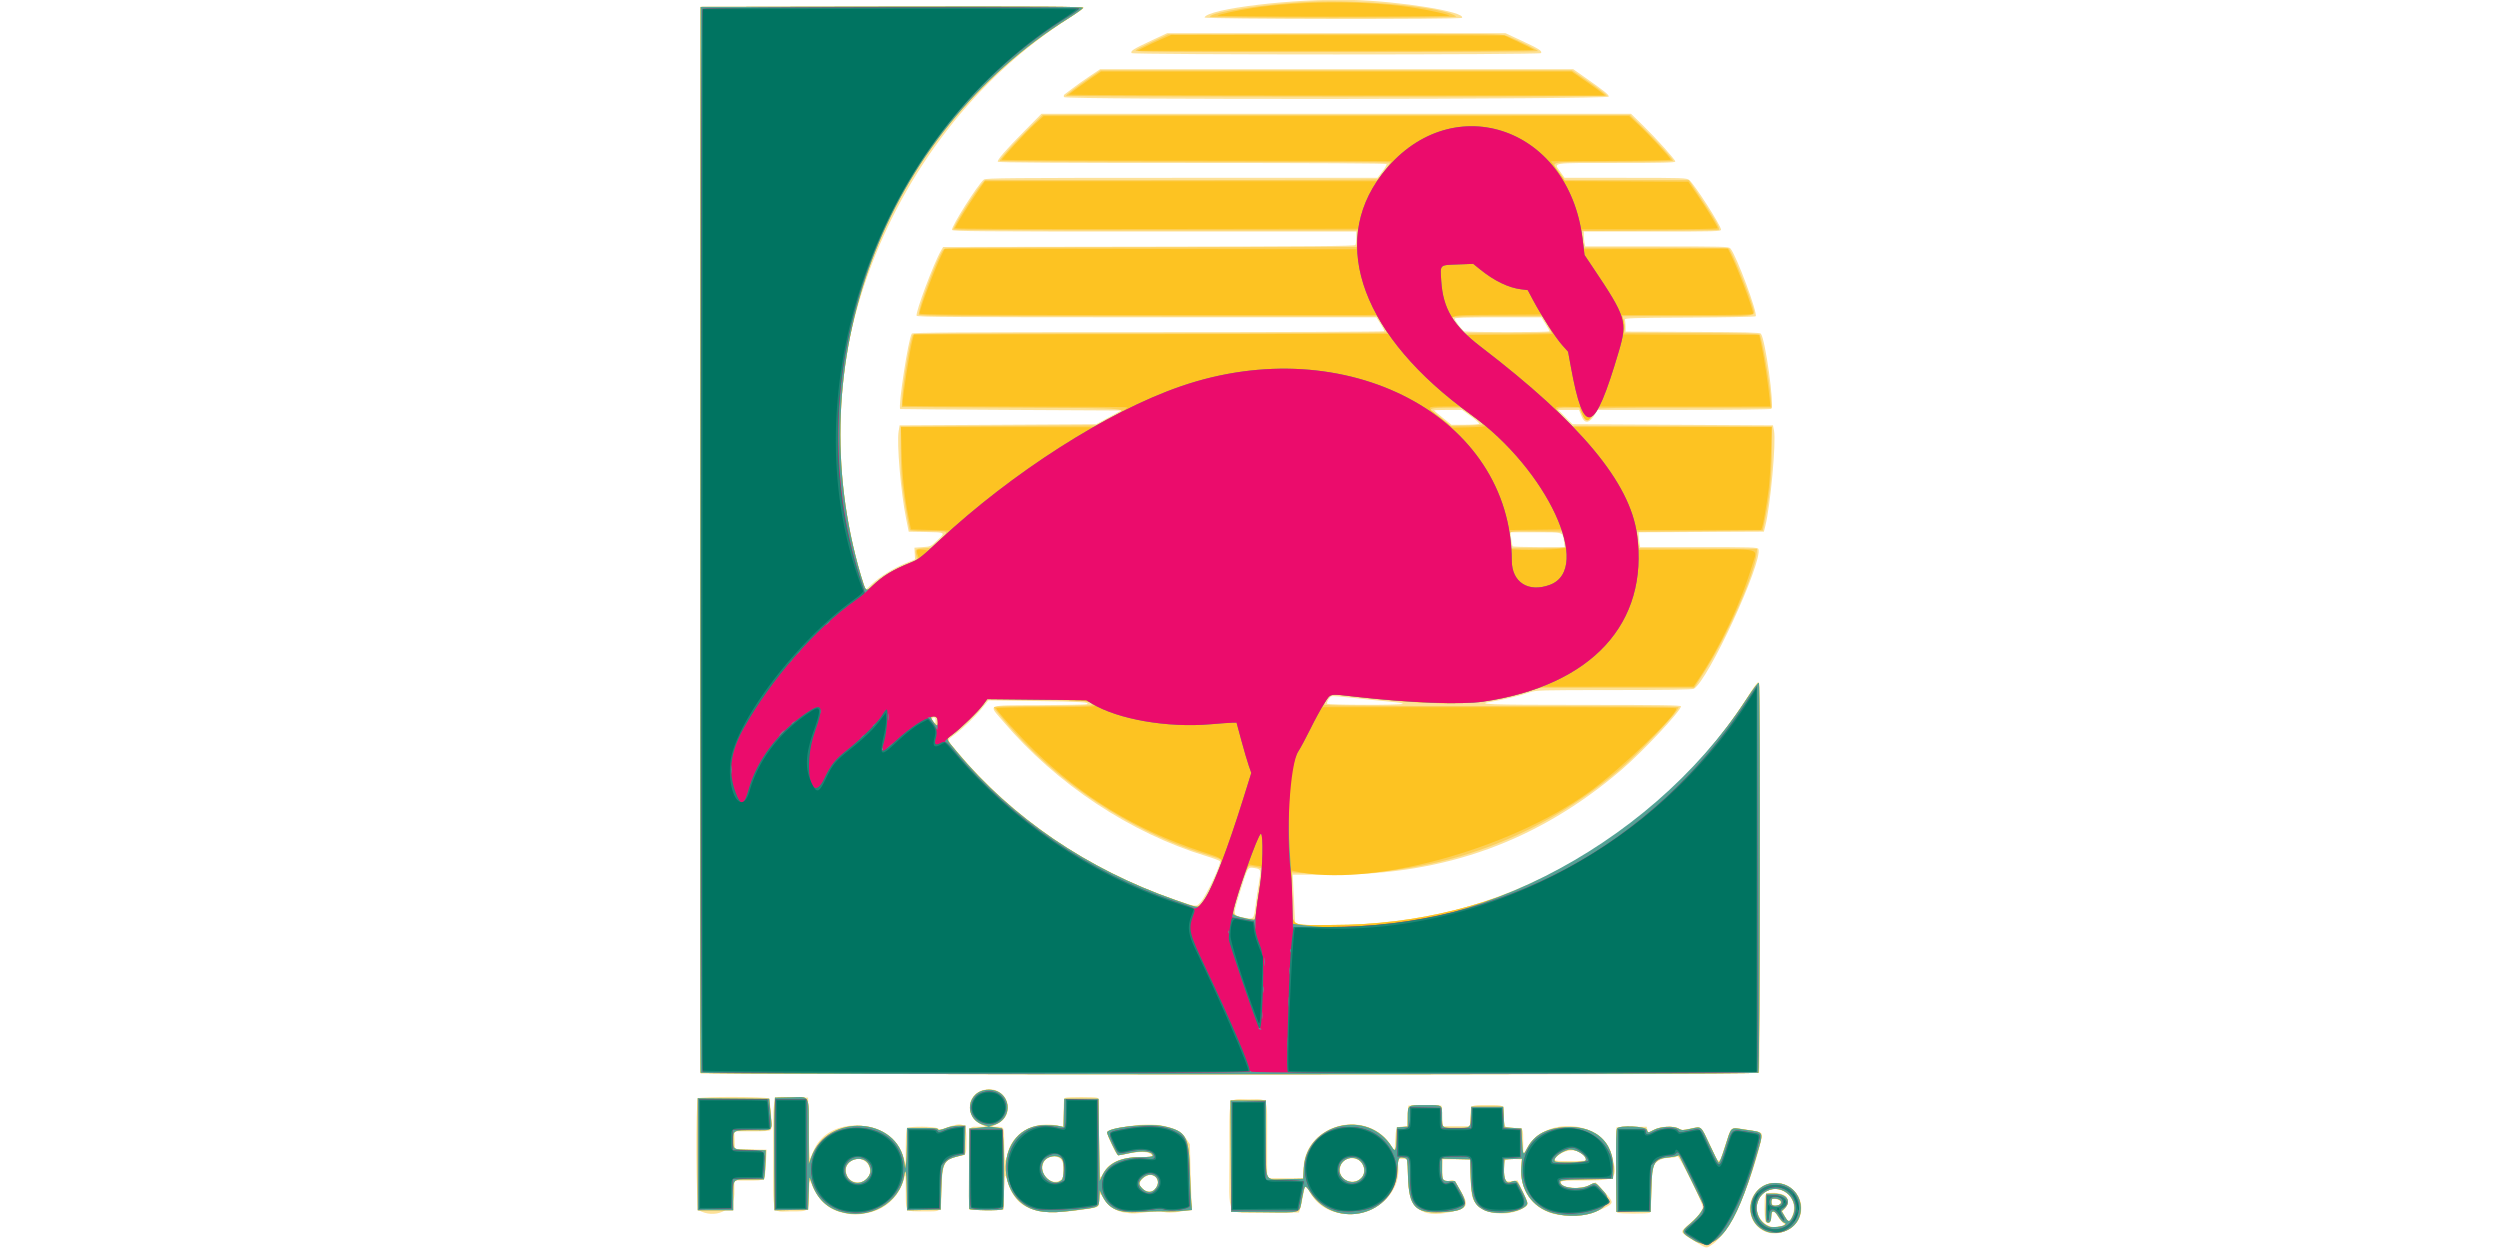
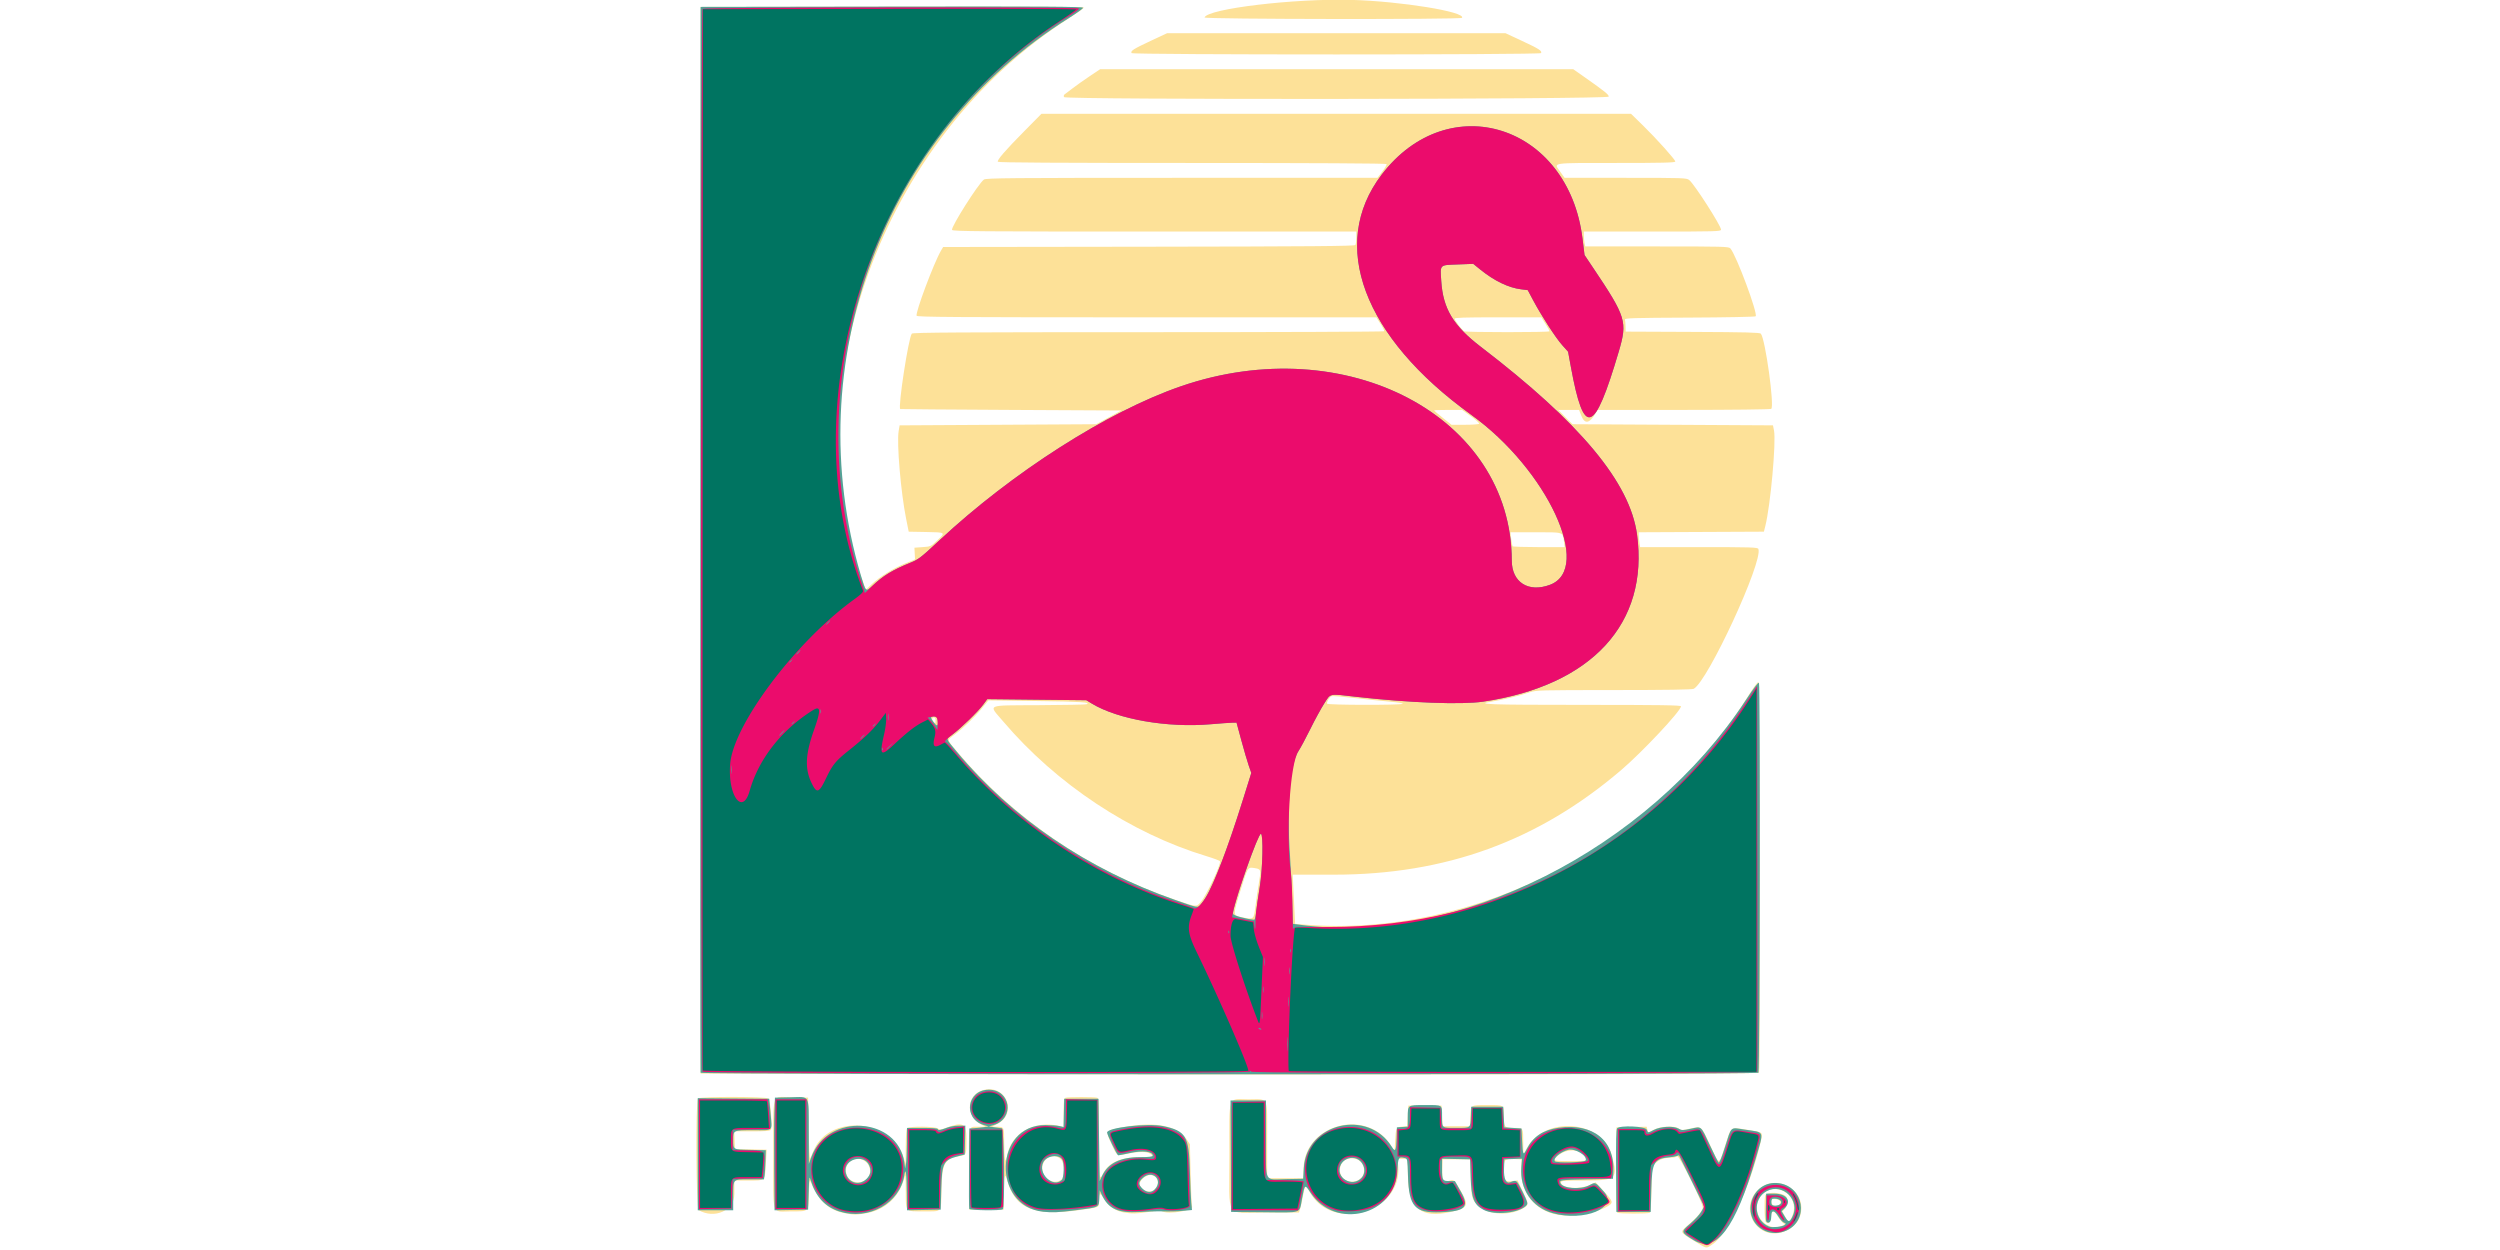
<svg xmlns="http://www.w3.org/2000/svg" viewBox="0 0 529.167 264.583">
  <path d="M944.285 1211.723c-12.614-7.684-12.528-7.443-4.924-13.91 8.034-6.83 12.639-12.423 12.639-15.35 0-4.097-20.857-46.006-22.219-44.644-.65.65-3.003 1.184-5.231 1.187-6.213.01-10.871 1.676-14.107 5.051l-2.943 3.07-.33 19.677c-.227 13.616-.69 19.906-1.5 20.42-1.578 1.005-26.84.955-28.433-.056-.987-.627-1.205-8.852-1-37.735l.263-36.933 13.224-.279 13.223-.279.635 2.53c.35 1.39.699 2.526.776 2.524.078 0 2.356-1.128 5.061-2.5 6.166-3.128 18.698-3.605 21.766-.829 1.72 1.557 2.38 1.552 9.971-.08 10.092-2.168 9.286-2.875 17.852 15.662 7.755 16.783 6.937 16.837 12.605-.837 5.454-17.01 4.269-16.14 18.895-13.847 14.983 2.35 14.265 1.688 12.067 11.116-9.241 39.63-28.774 80.781-42.464 89.463-5.56 3.526-3.794 3.907-15.826-3.422zm62.745-7.836c-14.084-5.62-18.352-23.868-8.213-35.114 16.33-18.112 45.803-1.36 38.19 21.707-3.665 11.103-18.795 17.87-29.977 13.407zm14.47-5.312c2.505-1.115 2.716-1.454 1.276-2.052-.948-.394-3.081-2.923-4.74-5.62-3.914-6.36-5.83-6.41-6.231-.162-.317 4.925-2.988 7.155-4.92 4.107-.972-1.533-1.17-19.18-.255-22.598 1.037-3.869 15.866-2.952 18.605 1.15 1.55 2.323.76 7.977-1.444 10.322l-2.209 2.352 2.438 4.463c3.014 5.516 3.59 5.537 6.007.213 9.085-20.014-19.004-34.688-29.019-15.16-6.752 13.168 7.253 28.876 20.492 22.985zm-2.652-18.46c2.689-1.704.864-4.596-3.106-4.925-3.367-.28-3.742-.07-3.742 2.083 0 3.685 3.335 5.069 6.848 2.842zm-193.805 8.812c-20.15-3.581-32.845-19.81-31.891-40.77l.348-7.657-6.337-.3c-8.269-.391-9.163.424-9.163 8.357 0 10.268 1.003 11.833 7.067 11.028l5.022-.666 4.455 9.406c5.338 11.267 5.39 11.935 1.124 14.571-11.84 7.318-31.144 6.468-40.007-1.76-5.518-5.122-6.12-7.352-6.661-24.636l-.5-16h-24l-.287 8.009c-.364 10.194.96 12.619 5.88 10.762 4.188-1.58 4.562-1.24 10.891 9.892 6.738 11.85 5.502 14.035-9.87 17.455-25.626 5.701-36.33-3.242-36.941-30.868l-.349-15.75H685.075l.584 6.252c3.815 40.851-58.428 58.705-77.74 22.3-3.572-6.732-3.619-6.685-5.945 5.948-.608 3.3-1.56 7.463-2.117 9.25l-1.012 3.25h-29.387c-35.956 0-31.458 7.13-31.458-49.863 0-54.961-2-49.137 16.871-49.137 17.876 0 16.129-3.868 16.129 35.7v33.3H602.825l.01-7.75c.057-39.178 54.894-54.295 76.38-21.055l3.285 5.082.5-9.593c.563-10.794.908-11.424 6.5-11.867l4-.317.5-9 .5-9h29l.5 9 .5 9h24l.294-8.468c.359-10.341-.134-9.998 14.374-10.017 15.564-.02 14.832-.484 14.832 9.392 0 10.043.472 10.593 9.093 10.593 8.075 0 7.891-.309 7.954 13.332l.046 10.168 2.542-4.886c15.435-29.67 66.498-25.84 74.953 5.622 5.435 20.219 3.782 21.764-23.28 21.764-18.126 0-21.308.22-21.308 1.477 0 5.245 15.196 6.777 24.914 2.512l5.414-2.376 7.323 7.943c8.238 8.937 8.459 9.961 2.84 13.169-10.82 6.178-30.683 9.47-43.448 7.202zm-174.188-30.352c7.619-3.94 6.098-16.113-2.303-18.433-7.854-2.169-14.108 2.431-13.904 10.227.202 7.69 8.793 12.04 16.207 8.206zm198.964-18.278c-1.711-8.884-16.651-10.371-25.069-2.496-4.26 3.985-3.684 4.199 11.323 4.199 12.716 0 14.042-.164 13.746-1.703zm-646.776 47.565c-15.314-2.54-24.057-10.363-31.694-28.362-.54-1.27-.947 2.743-1.118 11-.334 16.155.32 15.5-15.488 15.5-17.67 0-15.746 6.09-15.728-49.785.018-56.37-1.919-50.34 16.062-49.993l14.423.278.5 27.5c.309 16.99.834 26.736 1.374 25.5.481-1.1 1.908-4.338 3.17-7.197 13.994-31.671 67.89-27.2 78.487 6.512l1.787 5.685.09-15.05c.063-10.262.474-15.432 1.292-16.25 1.872-1.872 24.662-1.635 26.776.278 1.445 1.308 2.203 1.265 6.579-.373 15.625-5.85 18.445-4.345 18.445 9.848 0 13.408-.144 13.796-5.431 14.589-13.557 2.033-15.99 6.301-16.404 28.772-.394 21.406.943 19.65-14.98 19.67-17.211.022-16.167 1.163-16.274-17.77-.084-14.674-.175-15.404-1.38-11.027-4.69 17.024-17.456 28.236-35.031 30.766-7.932 1.142-8.022 1.141-15.457-.091zM221 1157.409c3.919-3.848 3.56-10.625-.766-14.491-8.68-7.755-21.226.986-16.759 11.677 2.726 6.525 12.196 8.045 17.525 2.814zm224.622 29.538c-7.113-1.192-13.55-5.565-17.233-11.706-3.627-6.047-4.389-5.818-4.389 1.319 0 6.337 1.223 5.782-18.71 8.497-38.156 5.196-54.695-1.664-61.364-25.455-2.264-8.076-2.85-6.062-3.165 10.898l-.261 14h-30l-.263-35.433c-.297-39.962-.955-37.005 8.263-37.096l6-.06-3.5-1.866c-15.232-8.12-12.447-28.378 4.216-30.662 18.783-2.574 26.644 21.396 9.88 30.129l-4.596 2.394 3.668.047c6.939.088 6.83-.14 6.847 14.404.016 13.432 1.151 19.258 2.324 11.924 3.324-20.785 24.01-32.587 46.911-26.763l2.75.699v-12.502c0-10.477.256-12.6 1.582-13.108 2.06-.79 25.777-.79 27.836 0 1.4.537 1.582 4.605 1.582 35.5 0 36.224.193 37.793 3.746 30.479 4.475-9.21 15.552-14.086 32.004-14.086 11.691 0 12.741-.342 9.027-2.943-2.912-2.04-10.71-1.999-20.298.108-9.098 2-8.75 2.232-14.005-9.377-4.557-10.067-4.345-10.704 4.208-12.639 31.182-7.052 53.311-3.683 61.995 9.44l2.776 4.194.637 26.733c.35 14.704.894 27.149 1.208 27.657 2.08 3.367-20.344 7.228-25.654 4.416-1.633-.864-4.528-.773-12.144.382-10.86 1.648-14.426 1.725-21.878.476zm26.018-19.407c5.583-3.911 4.802-11.638-1.333-13.178-5.178-1.3-12.552 5.443-10.384 9.494 2.311 4.319 8.177 6.163 11.717 3.684zm-80.863-9.097c3.437-2.407 3.281-14.476-.232-17.989-5.416-5.416-14.591-2.055-16.082 5.89-1.764 9.406 8.885 17.303 16.314 12.1zM73.75 1184.92c-2.225-1.296-2.755-95.515-.55-97.72 1.823-1.823 60.136-1.705 61.654.125 1.78 2.143 3.59 25.436 2.115 27.213-.97 1.167-4.323 1.462-16.634 1.462h-15.42l.293 7.75.292 7.75 13.89.28 13.89.278-.714 12.208c-.906 15.492-.125 14.734-15.188 14.734H105v11.929c0 14.29-17.377 22.071-31.25 13.99zM316 1066l-240.5-.5v-933l167.834-.253c124.58-.188 167.737.039 167.457.879-.207.623-6.208 4.86-13.334 9.415-164.553 105.198-243.75 325.615-178.51 496.827l1.093 2.868 4.91-4.592c7.11-6.652 18.684-13.902 29.048-18.197l9.033-3.745-.265-5.1-.266-5.102 7.149-.5c7.014-.49 7.254-.6 12.75-5.807 7.572-7.173 7.662-7.104-9.649-7.417l-15.25-.276-2.21-11c-4.693-23.358-8.368-66.356-6.583-77l.839-5 85.977-.5 85.977-.5 11-6 11-6-96.5-.512c-53.075-.282-96.677-.62-96.893-.75-2.172-1.311 7.197-62.414 10.117-65.988.81-.993 43.396-1.25 206.84-1.25 113.2 0 206.041-.362 206.315-.803.273-.442-1.163-3.361-3.191-6.487l-3.688-5.683-200.781-.014c-169.648-.011-200.864-.227-201.31-1.391-1.128-2.94 15.083-46.218 21.297-56.859l1.906-3.263 179.887-.253c142.387-.2 180.051-.512 180.678-1.5.436-.686.8-3.61.808-6.497L649 329H472.469c-152.442 0-176.607-.196-177.082-1.435-.993-2.586 23.184-40.75 27.913-44.062 1.888-1.323 22.636-1.503 173.173-1.507l171.027-.004 4.28-5.542c2.355-3.048 4.016-5.972 3.691-6.496-.37-.6-63.594-.954-169.971-.954-116.438 0-169.583-.326-170.026-1.042-.893-1.444 6.407-9.882 23.537-27.208L373.594 226H889.28l9.991 9.75c12.273 11.976 28.729 30.306 28.729 32 0 .984-11.052 1.25-51.941 1.25-57.648 0-54.461-.477-48.929 7.322l4.028 5.678h53.286c50.993 0 53.391.082 55.722 1.916 4.44 3.493 27.834 39.962 27.834 43.392 0 1.57-4.31 1.692-60 1.692h-60v3.375c0 1.856.281 4.781.625 6.5l.625 3.125h62.72c58.495 0 62.821.118 64.22 1.75 5.28 6.16 24.269 57.191 22.091 59.369-.475.475-26.496.98-57.823 1.123-50.09.227-56.902.439-56.496 1.758.255.825.495 3.525.535 6l.072 4.5 58.6.258c46.324.204 58.823.528 59.668 1.546 3.927 4.73 12.08 63.87 9.068 65.776-.788.498-34.442.896-76.573.905l-75.169.015-2.019 3.267c-5.55 8.98-9.48 9.38-12.573 1.28L843.835 485H825.52l6.25 6.25 6.25 6.25 87.708.5 87.709.5.898 4.5c1.98 9.921-3.065 65.497-7.58 83.5l-1.255 5-54.75.259-54.75.258.011 2.742c.006 1.507.29 4.429.63 6.491l.62 3.75h51.401c46.352 0 51.461.158 52.02 1.612 4.212 10.979-44.21 115.713-56.552 122.319-1.361.728-23.625 1.077-69.814 1.094-65.287.023-68.04.1-73.816 2.038-8.597 2.886-23.729 6.577-32.819 8.005-15.723 2.47-3.883 2.902 80.069 2.917 67.528.012 85.249.275 85.244 1.265-.02 3.986-33.802 39.969-52.494 55.913-72.597 61.924-153.443 91.337-251.058 91.337h-36.058l.384 8c.212 4.4.688 14.075 1.058 21.5l.674 13.5 7.5.62c149.72 12.362 307.955-69.537 390.024-201.87 3.496-5.638 6.946-10.25 7.666-10.25 1.467 0 1.989 339.384.525 341.686-.926 1.456-321.305 2.07-685.215 1.314zm244.726-146.5c.681-5.5 2.057-14.857 3.057-20.792 2.028-12.032 2.01-12.085-4.504-13.079-5.264-.802-5.29-.757-11.772 20.282-6.538 21.223-6.536 21.265.993 22.738 11.04 2.161 10.803 2.34 12.226-9.149zm-47.815-4.052c4.9-5.58 17.782-32.87 16.844-35.683-.18-.538-5.485-2.54-11.79-4.448-66.372-20.09-131.302-63.114-177.785-117.804-13.111-15.426-16.263-13.971 30.903-14.264 22.23-.138 41.055-.49 41.834-.783 4.577-1.717-4.846-2.338-43.08-2.841l-42.662-.561-5.671 6.932c-6.43 7.858-15.926 16.992-24.014 23.1-6.836 5.16-7.222 3.603 4.223 17.019C351.117 844.023 416.901 888.327 491 913.597c18.594 6.34 18.013 6.292 21.911 1.851zM281 756.5c0-1.556-.567-2.5-1.5-2.5-1.8 0-1.969 2.131-.3 3.8 1.655 1.655 1.8 1.55 1.8-1.3zm408.446-14.402c1.206-.472-3.166-1.219-11.5-1.964-7.395-.661-21.487-2.115-31.314-3.23-9.827-1.115-18.464-1.799-19.192-1.52-1.934.743-4.719 5.355-3.967 6.572.756 1.223 62.868 1.357 65.973.142zM830.65 600.46c-1.226-8.94.18-8.46-24.8-8.46h-22.08l.715 5.75c.393 3.163.921 6.088 1.174 6.5.252.412 10.619.75 23.036.75h22.577zm-74.196-103.385c.314-.509-2.907-3.434-7.16-6.5l-7.73-5.575h-12.282c-6.755 0-12.282.185-12.282.41 0 .226 3.433 3.15 7.629 6.5l7.629 6.09h11.812c6.497 0 12.07-.416 12.384-.925zM818 416.219c0-.43-1.61-3.355-3.577-6.5L810.846 404h-37.923c-29.677 0-37.92.272-37.913 1.25.01 1.341 6.375 9.738 8.318 10.974 1.568.998 74.672.993 74.672-.005ZM393.324 211.4c-.339-.882-.182-1.895.347-2.252.529-.357 3.632-2.712 6.895-5.234 3.264-2.521 10.08-7.359 15.146-10.75l9.211-6.165h413.831l10.373 7.278c17.16 12.039 20.946 15.104 20.637 16.706-.46 2.39-475.524 2.805-476.44.417zm59.117-38.497c-1.153-1.866 1.579-3.618 16.568-10.628L483.5 155.5h296l14.443 6.728c14.893 6.938 17.78 8.793 16.616 10.676-.963 1.56-357.155 1.56-358.118 0zm63.8-31.154c2.502-7.66 78.577-16.766 128.486-15.379 43.103 1.199 99.993 10.419 96.742 15.68-.967 1.563-225.738 1.264-225.227-.301z" style="fill:#fde198" transform="matrix(.242 0 0 .242 130.028 -30.603)" />
-   <path d="M944 1211.158c-11.32-6.957-11.374-7.24-2.76-14.548 3.706-3.144 7.929-7.749 9.384-10.232l2.646-4.515-10.847-22.182c-5.966-12.2-10.957-22.35-11.092-22.554-.135-.206-1.052-.023-2.038.405-.986.428-3.814.946-6.284 1.15-13.659 1.133-15.39 4.196-16.009 28.318l-.5 19.5h-30l-.263-35.882c-.188-25.651.061-36.272.873-37.25 2.363-2.848 24.749-1.87 25.89 1.132 1.152 3.03.94 3.02 6.22.269 5.908-3.08 16.888-3.704 21.497-1.222 3.163 1.704 3.72 1.71 11.023.125 9.437-2.048 8.356-3.003 16.623 14.698 3.563 7.629 6.93 14.323 7.482 14.875.673.673 2.517-3.745 5.581-13.37 6.04-18.97 4.234-17.35 17.185-15.413 17.996 2.693 17.018.201 9.822 25.038-17.72 61.162-34.84 83.7-54.433 71.658zm62.5-8.058c-22.741-10.551-12.645-45.133 12.183-41.73 21.647 2.967 26.45 32.04 6.817 41.262-6.12 2.874-13.426 3.054-19 .468zm17.027-5.123c1.51-1.253 1.472-1.433-.463-2.149-1.161-.43-3.339-2.803-4.838-5.273-3.483-5.74-6.22-6.093-6.241-.805-.02 4.61-1.251 6.745-3.415 5.915-1.409-.54-1.593-2.306-1.35-12.896l.28-12.269h7.146c10.921 0 15.512 6.742 8.817 12.946l-2.536 2.351 2.78 4.604c3.178 5.26 4.082 5.335 6.598.54 7.533-14.36-8.082-30.18-22.345-22.638-12.53 6.626-11.287 25.543 2.04 31.03 2.505 1.03 11.77.102 13.527-1.356zm-3.485-18.527c2.125-2.56-1.573-5.046-6.792-4.565-1.301.12-1.747 4.285-.583 5.448 1.25 1.25 6.085.671 7.375-.883zM821 1187.626c-18.317-5.042-29.224-21.004-27.62-40.418l.602-7.292-7.741.292-7.741.292-.29 8.21c-.316 8.956 1.789 13.354 5.617 11.739 5.236-2.21 5.47-2.025 10.606 8.415 4.261 8.66 4.74 10.223 3.561 11.643-5.705 6.874-27.756 9.309-37.66 4.157-8.485-4.414-10.679-9.972-11.31-28.664l-.524-15.5-12.25-.28-12.25-.282v8.972c0 10.132.297 10.59 6.875 10.59h4.376l5.306 9.443c7.508 13.36 3.846 17.021-17.868 17.863-22.465.871-27.688-4.919-28.48-31.568-.443-14.917-.505-15.274-2.752-15.838-5.534-1.39-5.913-.743-6.519 11.11-1.995 39.045-53.989 52.224-75.906 19.24-5.14-7.734-5.104-7.76-7.535 5.25-2.472 13.225.754 12.07-32.882 11.765l-29.115-.265-.26-48.75-.259-48.75H570v33.378c0 39.802-2.01 35.766 17.635 35.4l14.865-.278.57-9.5c2.355-39.297 56.148-52.126 77.012-18.367 2.995 4.846 3.79 3.374 4.127-7.642l.291-9.491 4.75-.305 4.75-.305v-8.245c0-10.786-.194-10.645 14.618-10.645 16.273 0 15.382-.58 15.382 10 0 10.442-.56 10.006 12.832 9.985 12.28-.02 12.02.19 12.374-10.017l.294-8.468h28l.5 9 .5 9 7.5.5 7.5.5.5 10.671c.593 12.657 1.05 13.454 4.148 7.234 5.29-10.623 14.247-16.632 27.617-18.524 30.561-4.325 49.682 11.24 48.056 39.119l-.321 5.5-22.669.5c-23.283.513-24.286.652-23.302 3.216 1.826 4.758 17.571 6.009 25.181 2.001 5.633-2.966 4.953-3.268 13.056 5.794 12.378 13.844-17.287 26.18-44.766 18.615zm-167.25-31.164c4.988-5.705 1.257-15.62-6.422-17.06-4.671-.877-9.733 1.546-11.871 5.682-5.707 11.035 10.033 20.825 18.293 11.378zm195.908-15.013c1.603-4.178-9.557-10.868-15.427-9.247-6.809 1.88-13.252 7.337-11.675 9.888 1.065 1.724 26.425 1.124 27.102-.64zm-652.75 44.655c-12.491-3.997-20.764-12.95-25.047-27.104-1.32-4.364-1.376-4.047-1.861 10.5l-.5 15-14.693.276-14.693.277-.307-36.277c-.169-19.952-.082-42.126.193-49.276l.5-13 13.362-.28c17.78-.372 16.123-3.455 16.216 30.152l.078 28.128 2.173-6c14.143-39.055 75.735-35.365 81.35 4.874l.716 5.126.745-4c.41-2.2.77-10.188.802-17.75L256 1113h13.5c9.273 0 13.5.35 13.5 1.117 0 1.256 2.488.82 8.5-1.492 2.2-.845 6.6-1.557 9.78-1.581l5.78-.044-.28 12.637-.28 12.638-5.222 1.335c-13.443 3.436-14.665 5.706-15.278 28.39l-.5 18.5-14.75.277-14.75.276-.118-14.776c-.14-17.46-1.038-23.73-2.259-15.777-3.746 24.392-31.287 39.739-56.714 31.604zM220.6 1157.6c3.686-3.686 4.361-7.397 2.205-12.128-4.513-9.905-21.96-5.115-20.518 5.633 1.289 9.606 11.56 13.248 18.313 6.495zm154.4 28.696c-44.736-4.905-42.866-75.796 2-75.796 4.675 0 10.173.385 12.218.855l3.719.856.281-12.356.282-12.355h30l.5 36 .5 36 2.11-4.508c5.178-11.057 15.908-16.383 33.14-16.45 8.136-.03 11.25-.378 11.25-1.257 0-3.717-8.96-4.747-20.113-2.313-5.111 1.115-9.683 2.028-10.158 2.028-.88 0-9.729-18.15-9.729-19.956 0-4.365 35.75-8.44 49.144-5.601 19.91 4.22 22.478 8.53 23.282 39.057.303 11.55.843 23.993 1.198 27.652l.647 6.652-7.386.672c-6.865.625-10.095.693-21.885.464-2.475-.048-9.94.224-16.59.604-19.008 1.087-27.28-2.718-33.105-15.227l-1.777-3.817-.31 6.793c-.385 8.411.304 8.052-20.537 10.698-15.055 1.912-20.775 2.172-28.681 1.305zm97.752-19.546c7.78-8.336-2.291-17.654-10.646-9.849-3.863 3.609-3.9 5.459-.183 9.176 3.6 3.6 7.85 3.864 10.829.673zm-81.323-8.321c1.817-1.818 2.233-14.324.579-17.415-2.827-5.282-13.681-3.999-16.792 1.986-5.11 9.835 8.681 22.96 16.213 15.429zM73 1135.986v-49.015l31.25.265 31.25.264 1.17 12.975c1.444 16.017 2.988 14.525-15.029 14.525-17.71 0-17.647-.03-17.626 8.45.022 8.66-.339 8.45 15.025 8.77l13.46.28-.27 9.5c-.148 5.225-.506 10.963-.795 12.75l-.526 3.25h-12.254c-15.354 0-14.655-.701-14.655 14.7v12.3H73Zm237.455 47.758c-.265-.691-.363-16.778-.218-35.75l.263-34.494 4-.25c2.2-.138 6.025-.529 8.5-.869l4.5-.618-4.357-1.308c-18.442-5.534-14.848-30.757 4.398-30.857 19.237-.1 22.791 25.313 4.316 30.857l-4.357 1.308 5 .682c2.75.375 5.675.772 6.5.882 2.062.275 2.808 69.543.763 70.84-2.201 1.398-28.756 1.014-29.308-.423zM75.458 1064.737c-.258-.68-.354-210.712-.214-466.737l.256-465.5 167.25-.253c133.486-.202 167.245 0 167.228 1-.013.69-5.525 4.699-12.25 8.91C235.396 243.807 160.75 443.546 215.6 629.5c4.45 15.083 4.226 14.896 10.622 8.874 8.711-8.202 18.116-13.732 36.05-21.197 2.391-.996 2.675-1.534 2.065-3.916-1.664-6.503-1.475-6.717 6.387-7.261l7.224-.5 6.526-6.471c8.498-8.427 8.964-8.029-9.415-8.029-8.768 0-16.187-.398-16.487-.884-.818-1.323-5.309-28.125-6.722-40.116-.68-5.775-1.262-19.5-1.294-30.5l-.056-20 85.554-.5 85.554-.5 12.202-6.482c17.223-9.149 23.793-8.455-85.393-9.018l-96.917-.5.27-6.5c.592-14.232 7.22-53.934 9.474-56.75.795-.993 43.465-1.25 207.32-1.25 113.475 0 206.534-.35 206.798-.777.264-.427-1.397-3.782-3.69-7.456l-4.172-6.68-200.281-.043c-170.7-.038-200.361-.25-200.819-1.444-1.367-3.562 16.576-51.21 21.407-56.847 1.414-1.65 11.6-1.762 181.596-2L649.5 342.5l.294-7.25.294-7.25H473.603c-97.067 0-176.72-.38-177.007-.844-.936-1.516 19.535-34.08 25.715-40.906l2.038-2.25 171.075-.015c94.092-.008 171.537-.346 172.1-.75 2.226-1.598 11.385-13.993 10.783-14.594-.352-.353-77.29-.641-170.974-.641-97.324 0-170.333-.377-170.333-.88 0-1.463 14.04-16.921 26.223-28.87l11.47-11.25h513.606l10.964 10.75C912.054 250.292 926 265.544 926 266.991c0 .666-17.688 1.009-51.941 1.009-58.612 0-54.981-.677-47.961 8.945l5.148 7.055h108.596l10.488 15.75c13.502 20.276 17.302 27.073 15.513 27.747-.739.277-27.893.617-60.343.754l-59 .249.256 4c.14 2.2.498 5.463.795 7.25l.54 3.25 62.704.015c34.488.008 63.22.346 63.849.75 2.392 1.537 18.12 39.932 21.337 52.09 2.04 7.707 6.529 7.145-57.058 7.145h-57.14l.802 2.75c.441 1.512.827 4.775.858 7.25l.057 4.5 58.634.258c45.24.199 58.866.542 59.649 1.5 2.026 2.48 8.15 37.582 9.77 55.992l.682 7.75h-75.426c-58.876 0-75.756.274-76.925 1.25-.824.688-2.717 3.163-4.206 5.5-3.839 6.028-6.14 5.716-9.22-1.25l-2.433-5.5h-9.453c-12.108 0-12.382.626-3.976 9.097l6.84 6.892 87.532.256 87.532.255-.075 21c-.079 22.027-1.769 39.326-5.805 59.44l-2.12 10.56-55 .5-55 .5.279 3.5c.153 1.925.53 5.183.836 7.241l.558 3.741 51.663.26 51.664.258-.227 3.05c-1.333 17.943-26.366 74.562-47.17 106.69l-7.603 11.741-67.261.01-67.262.008-11.606 3.518c-39.636 12.015-73.74 13.032-149.118 4.447-23.367-2.662-22.675-2.71-25.717 1.768-1.395 2.052-2.536 4.302-2.536 5 0 1.018 30.502 1.267 155 1.267 98.59 0 155 .35 155 .962 0 3.709-36.29 41.796-53.5 56.149-78.698 65.636-172.869 95.804-277.495 88.894l-7.495-.494.332 21.994c.408 27.008-4.043 23.999 35.458 23.978 148.266-.078 279.275-71.361 361.345-196.61 7.087-10.816 10.871-15.756 11.55-15.078 1.217 1.218.73 339.044-.492 340.934-1.17 1.81-924.559 1.817-925.245.01zM561.452 923.75c.39-3.987 1.808-13.953 3.15-22.146 1.342-8.192 2.241-15.094 1.998-15.337-.712-.712-7.874-2.217-10.672-2.243-2.593-.024-4.815 5.761-14.105 36.718-1.842 6.14 3.005 8.907 17.798 10.163.675.057 1.403-2.79 1.83-7.155zm-47.46-7.5c6.192-7.4 18.794-35.943 16.707-37.839-.66-.599-5.474-2.328-10.699-3.843-57.801-16.76-120.162-55.194-163.491-100.764C345.369 762.089 332 746.358 332 744.966c0-.606 15.809-.966 42.441-.966 23.74 0 42.684-.392 42.991-.89 2.244-3.63-3.452-4.187-47.861-4.679l-43.365-.48-3.524 4.802c-4.306 5.866-20.44 21.558-26.932 26.194-5.92 4.227-6.224 2.948 3.476 14.639C347.45 841.704 413.724 886.752 490.5 913.598c21.438 7.497 19.611 7.29 23.492 2.652zM283 758.582c0-3.935-1.064-5.582-3.607-5.582-2.967 0-3.018 1.236-.205 5.04 2.655 3.592 3.812 3.756 3.812.542zm549.556-153.868c.271-.707-.323-3.97-1.322-7.25l-1.815-5.964-22.89-.27c-26.14-.307-24.614-.833-23.243 8.02l1.045 6.75h23.866c18.524 0 23.976-.288 24.36-1.286zM759.458 497.5c-.023-.55-4.24-4.037-9.37-7.75L740.76 483l-12.13.015c-13.403.017-16.597.895-12.85 3.534 1.253.883 5.303 4.047 9 7.032l6.72 5.426 14-.254c8.534-.154 13.984-.643 13.958-1.253zm59.928-80.316c.278-.449-1.327-3.824-3.566-7.5L811.748 403h-39.374c-27.874 0-39.374.32-39.374 1.096 0 1.44 3.552 6.585 7.355 10.654l3.037 3.25h37.745c20.76 0 37.972-.367 38.25-.816zM395.025 210.25c.03-.918 9.437-8.022 21.412-16.17l8.938-6.08H837.61l9.945 6.77C860.59 203.64 868 209.24 868 210.212c0 .433-106.425.787-236.5.787s-236.489-.338-236.475-.75Zm60.876-39.63c.63-.76 7.322-4.247 14.872-7.75l13.727-6.37 145.688-.26c143.333-.256 145.77-.228 150.73 1.727 9.317 3.673 27.082 12.318 27.082 13.18 0 .469-79.48.853-176.622.853-150.082 0-176.45-.207-175.477-1.38ZM521 141.087c0-3.974 50.35-11.465 87.76-13.056 48.533-2.063 119.818 5.147 127.575 12.904.753.753-30.6 1.065-107.135 1.065-64.573 0-108.2-.368-108.2-.913Z" style="fill:#fdd05a" transform="matrix(.242 0 0 .242 130.028 -30.603)" />
-   <path d="M944 1211.158c-11.32-6.957-11.374-7.24-2.76-14.548 3.706-3.144 7.929-7.749 9.384-10.232l2.646-4.515-10.847-22.182c-5.966-12.2-10.957-22.35-11.092-22.554-.135-.206-1.052-.023-2.038.405-.986.428-3.814.946-6.284 1.15-13.659 1.133-15.39 4.196-16.009 28.318l-.5 19.5h-30l-.263-35.882c-.188-25.651.061-36.272.873-37.25 2.363-2.848 24.749-1.87 25.89 1.132 1.152 3.03.94 3.02 6.22.269 5.908-3.08 16.888-3.704 21.497-1.222 3.163 1.704 3.72 1.71 11.023.125 9.437-2.048 8.356-3.003 16.623 14.698 3.563 7.629 6.93 14.323 7.482 14.875.673.673 2.517-3.745 5.581-13.37 6.04-18.97 4.234-17.35 17.185-15.413 17.996 2.693 17.018.201 9.822 25.038-17.72 61.162-34.84 83.7-54.433 71.658zm62.5-8.058c-22.741-10.551-12.645-45.133 12.183-41.73 21.647 2.967 26.45 32.04 6.817 41.262-6.12 2.874-13.426 3.054-19 .468zm17.027-5.123c1.51-1.253 1.472-1.433-.463-2.149-1.161-.43-3.339-2.803-4.838-5.273-3.483-5.74-6.22-6.093-6.241-.805-.02 4.61-1.251 6.745-3.415 5.915-1.409-.54-1.593-2.306-1.35-12.896l.28-12.269h7.146c10.921 0 15.512 6.742 8.817 12.946l-2.536 2.351 2.78 4.604c3.178 5.26 4.082 5.335 6.598.54 7.533-14.36-8.082-30.18-22.345-22.638-12.53 6.626-11.287 25.543 2.04 31.03 2.505 1.03 11.77.102 13.527-1.356zm-3.485-18.527c2.125-2.56-1.573-5.046-6.792-4.565-1.301.12-1.747 4.285-.583 5.448 1.25 1.25 6.085.671 7.375-.883zM821 1187.626c-18.317-5.042-29.224-21.004-27.62-40.418l.602-7.292-7.741.292-7.741.292-.29 8.21c-.316 8.956 1.789 13.354 5.617 11.739 5.236-2.21 5.47-2.025 10.606 8.415 4.261 8.66 4.74 10.223 3.561 11.643-5.705 6.874-27.756 9.309-37.66 4.157-8.485-4.414-10.679-9.972-11.31-28.664l-.524-15.5-12.25-.28-12.25-.282v8.972c0 10.132.297 10.59 6.875 10.59h4.376l5.306 9.443c7.508 13.36 3.846 17.021-17.868 17.863-22.465.871-27.688-4.919-28.48-31.568-.443-14.917-.505-15.274-2.752-15.838-5.534-1.39-5.913-.743-6.519 11.11-1.995 39.045-53.989 52.224-75.906 19.24-5.14-7.734-5.104-7.76-7.535 5.25-2.472 13.225.754 12.07-32.882 11.765l-29.115-.265-.26-48.75-.259-48.75H570v33.378c0 39.802-2.01 35.766 17.635 35.4l14.865-.278.57-9.5c2.355-39.297 56.148-52.126 77.012-18.367 2.995 4.846 3.79 3.374 4.127-7.642l.291-9.491 4.75-.305 4.75-.305v-8.245c0-10.786-.194-10.645 14.618-10.645 16.273 0 15.382-.58 15.382 10 0 10.442-.56 10.006 12.832 9.985 12.28-.02 12.02.19 12.374-10.017l.294-8.468h28l.5 9 .5 9 7.5.5 7.5.5.5 10.671c.593 12.657 1.05 13.454 4.148 7.234 5.29-10.623 14.247-16.632 27.617-18.524 30.561-4.325 49.682 11.24 48.056 39.119l-.321 5.5-22.669.5c-23.283.513-24.286.652-23.302 3.216 1.826 4.758 17.571 6.009 25.181 2.001 5.633-2.966 4.953-3.268 13.056 5.794 12.378 13.844-17.287 26.18-44.766 18.615zm-167.25-31.164c4.988-5.705 1.257-15.62-6.422-17.06-4.671-.877-9.733 1.546-11.871 5.682-5.707 11.035 10.033 20.825 18.293 11.378zm195.908-15.013c1.603-4.178-9.557-10.868-15.427-9.247-6.809 1.88-13.252 7.337-11.675 9.888 1.065 1.724 26.425 1.124 27.102-.64zm-652.75 44.655c-12.491-3.997-20.764-12.95-25.047-27.104-1.32-4.364-1.376-4.047-1.861 10.5l-.5 15-14.693.276-14.693.277-.307-36.277c-.169-19.952-.082-42.126.193-49.276l.5-13 13.362-.28c17.78-.372 16.123-3.455 16.216 30.152l.078 28.128 2.173-6c14.143-39.055 75.735-35.365 81.35 4.874l.716 5.126.745-4c.41-2.2.77-10.188.802-17.75L256 1113h13.5c9.273 0 13.5.35 13.5 1.117 0 1.256 2.488.82 8.5-1.492 2.2-.845 6.6-1.557 9.78-1.581l5.78-.044-.28 12.637-.28 12.638-5.222 1.335c-13.443 3.436-14.665 5.706-15.278 28.39l-.5 18.5-14.75.277-14.75.276-.118-14.776c-.14-17.46-1.038-23.73-2.259-15.777-3.746 24.392-31.287 39.739-56.714 31.604zM220.6 1157.6c3.686-3.686 4.361-7.397 2.205-12.128-4.513-9.905-21.96-5.115-20.518 5.633 1.289 9.606 11.56 13.248 18.313 6.495zm154.4 28.696c-44.736-4.905-42.866-75.796 2-75.796 4.675 0 10.173.385 12.218.855l3.719.856.281-12.356.282-12.355h30l.5 36 .5 36 2.11-4.508c5.178-11.057 15.908-16.383 33.14-16.45 8.136-.03 11.25-.378 11.25-1.257 0-3.717-8.96-4.747-20.113-2.313-5.111 1.115-9.683 2.028-10.158 2.028-.88 0-9.729-18.15-9.729-19.956 0-4.365 35.75-8.44 49.144-5.601 19.91 4.22 22.478 8.53 23.282 39.057.303 11.55.843 23.993 1.198 27.652l.647 6.652-7.386.672c-6.865.625-10.095.693-21.885.464-2.475-.048-9.94.224-16.59.604-19.008 1.087-27.28-2.718-33.105-15.227l-1.777-3.817-.31 6.793c-.385 8.411.304 8.052-20.537 10.698-15.055 1.912-20.775 2.172-28.681 1.305zm97.752-19.546c7.78-8.336-2.291-17.654-10.646-9.849-3.863 3.609-3.9 5.459-.183 9.176 3.6 3.6 7.85 3.864 10.829.673zm-81.323-8.321c1.817-1.818 2.233-14.324.579-17.415-2.827-5.282-13.681-3.999-16.792 1.986-5.11 9.835 8.681 22.96 16.213 15.429zM73 1135.986v-49.015l31.25.265 31.25.264 1.17 12.975c1.444 16.017 2.988 14.525-15.029 14.525-17.71 0-17.647-.03-17.626 8.45.022 8.66-.339 8.45 15.025 8.77l13.46.28-.27 9.5c-.148 5.225-.506 10.963-.795 12.75l-.526 3.25h-12.254c-15.354 0-14.655-.701-14.655 14.7v12.3H73Zm237.455 47.758c-.265-.691-.363-16.778-.218-35.75l.263-34.494 4-.25c2.2-.138 6.025-.529 8.5-.869l4.5-.618-4.357-1.308c-18.442-5.534-14.848-30.757 4.398-30.857 19.237-.1 22.791 25.313 4.316 30.857l-4.357 1.308 5 .682c2.75.375 5.675.772 6.5.882 2.062.275 2.808 69.543.763 70.84-2.201 1.398-28.756 1.014-29.308-.423zM75.458 1064.737c-.258-.68-.354-210.712-.214-466.737l.256-465.5 167.25-.253c133.486-.202 167.245 0 167.228 1-.013.69-5.525 4.699-12.25 8.91C235.396 243.807 160.75 443.546 215.6 629.5c4.45 15.083 4.226 14.896 10.622 8.874 8.849-8.33 19.8-14.835 34.35-20.402l6.071-2.324-1.227-3.571c-1.644-4.78-1.003-5.425 4.717-4.748l4.864.576 9.148-8.702 9.148-8.703-16.896-.5-16.897-.5-2.105-10.5c-3.647-18.191-5.51-35.803-6.109-57.761l-.58-21.261 83.897.067 83.897.067 15.66-8.303c9.285-4.922 15.188-8.602 14.5-9.04-.638-.406-45.148-.745-98.91-.754-53.763-.008-97.75-.352-97.749-.765.012-7.2 6.426-48.534 9.077-58.498l.998-3.747 207.498-.253 207.498-.252-5.286-8.278-5.286-8.279-199.75.036c-163.57.03-199.75-.2-199.75-1.269 0-3.932 13.697-40.258 19.49-51.69l2.55-5.03 179.981.255 179.982.255.46-3c.253-1.65.61-5.7.794-9l.335-6-176.296.256c-117.455.17-176.296-.08-176.296-.749 0-1.427 11.721-20.387 19.51-31.558l6.588-9.449h342.52l6.69-8.513c3.68-4.683 6.692-8.733 6.692-9 0-.268-76.725-.487-170.5-.487-95.686 0-170.5-.38-170.5-.868 0-1.4 20.968-24.032 29.065-31.37l7.435-6.74 256.084-.01L887.667 228l8.349 7.75c8.88 8.244 27.984 28.994 27.984 30.395 0 .46-23.56.954-52.355 1.096l-52.356.259 6.106 8.684 6.105 8.683 53.956.317 53.955.316 7.877 11.5c8.59 12.54 17.712 27.493 17.712 29.03 0 .616-21.796.97-59.614.97h-59.613l.613 4.5c.338 2.475.873 6.412 1.19 8.75l.576 4.25 62.896-.272 62.896-.272 2.409 4.772c6.133 12.15 19.647 47.846 19.647 51.895 0 1.153-9.337 1.377-57.456 1.377H881.09l1.43 4.051c.898 2.548 1.203 5.7.82 8.493l-.609 4.44 59.336.258 59.337.258 2.246 10.5c2.158 10.09 5.568 32.67 6.907 45.75l.64 6.25-75.348.011-75.348.011-3.75 6.059c-4.897 7.911-7.256 7.893-10.426-.081l-2.187-5.5-10.232-.287c-13.268-.372-13.363-.12-3.598 9.595l8.279 8.236 86.853-.033 86.853-.033-.612 21.761c-.337 11.969-1.27 26.71-2.074 32.76-1.94 14.598-4.665 30.46-5.712 33.25l-.844 2.25H893.84l.527 2.75c.29 1.513.806 5.45 1.148 8.75l.622 6 50.604-.276c58.515-.32 53.118-1.76 48.697 12.992-10.278 34.29-28.151 72.205-47.629 101.035l-3.885 5.75-65.712.018-65.713.019-10.746 3.43c-40.551 12.945-70.246 14.105-149.127 5.821l-25.873-2.717-2.153 2.7c-1.183 1.484-2.953 4.055-3.933 5.714L618.887 745h155.056c100.689 0 155.057.344 155.057.98 0 6.532-49.829 54.152-77.1 73.684-71.026 50.867-192.801 83.453-256.966 68.76l-2.566-.587.422 22.832c.517 27.986-3.994 24.834 35.51 24.814 148.266-.079 279.275-71.361 361.345-196.61 7.087-10.817 10.871-15.757 11.55-15.079 1.217 1.218.73 339.044-.493 340.935-1.169 1.809-924.558 1.817-925.244.01zM561.452 923.75c.39-3.987 1.798-13.896 3.129-22.018 3.085-18.836 3.277-17.35-2.331-18.022-2.613-.312-5.49-.855-6.395-1.206-2.137-.828-15.529 38.755-14.653 43.31.28 1.451 11.241 4.481 18.419 5.09.675.058 1.403-2.788 1.83-7.154zm-48.032-6.838c3.978-4.727 7.235-10.715 12.563-23.097 7.763-18.043 9.383-15.317-13.676-23.014-56.034-18.702-102.907-47.14-144.718-87.8C353.48 769.276 334 747.742 334 745.864c0-.476 19.35-.865 43-.865 24.858 0 43-.38 43-.901 0-4.58-5.243-5.167-50.53-5.669l-43.264-.479-3.524 4.802c-4.306 5.866-20.44 21.558-26.932 26.194-5.92 4.227-6.224 2.948 3.476 14.639C347.45 841.704 413.724 886.752 490.5 913.598c21.218 7.42 19.656 7.194 22.92 3.314zM283 758.582c0-3.935-1.064-5.582-3.607-5.582-2.967 0-3.018 1.236-.205 5.04 2.655 3.592 3.812 3.756 3.812.542zm550.003-153.367c.002-.943-.93-4.865-2.07-8.715l-2.074-7-23.534.286-23.534.285.578 3.215c.317 1.768.852 5.239 1.188 7.714.335 2.475.74 4.95.898 5.5.575 1.994 48.544.725 48.548-1.285zM762 499.098c0-.44-5.108-4.466-11.351-8.948L739.297 482h-13.09c-15.818 0-16.111.308-6.946 7.286 3.981 3.032 8.737 6.796 10.567 8.363l3.328 2.851 14.422-.301c7.932-.166 14.422-.661 14.422-1.1Zm58.757-80.522c.194-.194-1.976-4.115-4.822-8.714l-5.174-8.362-39.081.284c-45.994.335-43.875-.567-31.06 13.216l4.184 4.5 37.8-.285c20.79-.157 37.959-.445 38.153-.639zM397.55 209.162c2.45-2.162 13.712-10.337 20.655-14.994L425.91 189h411.26l11.665 7.99c6.416 4.395 13.015 9.103 14.665 10.464l3 2.474-234.95.036c-129.222.02-234.523-.341-234-.802zm65.95-41.374c3.3-1.713 9.97-4.846 14.823-6.961l8.823-3.847 145.677.26 145.677.26 12.5 5.85c6.875 3.217 12.928 6.255 13.45 6.75.563.534-69.864.88-173 .852l-173.95-.048Zm64.05-27.678c1.135-1.063 17.218-4.528 30.45-6.56 43.114-6.62 102.738-6.607 143.5.034 12.77 2.08 27.832 5.475 28.95 6.524.557.523-41.435.892-101.45.892-59.832 0-102.005-.37-101.45-.89z" style="fill:#fdc322" transform="matrix(.242 0 0 .242 130.028 -30.603)" />
  <path d="M944 1211.158c-11.32-6.957-11.374-7.24-2.76-14.548 3.706-3.144 7.929-7.749 9.384-10.232l2.646-4.515-10.847-22.182c-5.966-12.2-10.957-22.35-11.092-22.554-.135-.206-1.052-.023-2.038.405-.986.428-3.814.946-6.284 1.15-13.659 1.133-15.39 4.196-16.009 28.318l-.5 19.5h-30l-.263-35.882c-.188-25.651.061-36.272.873-37.25 2.363-2.848 24.749-1.87 25.89 1.132 1.152 3.03.94 3.02 6.22.269 5.908-3.08 16.888-3.704 21.497-1.222 3.163 1.704 3.72 1.71 11.023.125 9.437-2.048 8.356-3.003 16.623 14.698 3.563 7.629 6.93 14.323 7.482 14.875.673.673 2.517-3.745 5.581-13.37 6.04-18.97 4.234-17.35 17.185-15.413 17.996 2.693 17.018.201 9.822 25.038-17.72 61.162-34.84 83.7-54.433 71.658zm62.5-8.058c-22.741-10.551-12.645-45.133 12.183-41.73 21.647 2.967 26.45 32.04 6.817 41.262-6.12 2.874-13.426 3.054-19 .468zm17.027-5.123c1.51-1.253 1.472-1.433-.463-2.149-1.161-.43-3.339-2.803-4.838-5.273-3.483-5.74-6.22-6.093-6.241-.805-.02 4.61-1.251 6.745-3.415 5.915-1.409-.54-1.593-2.306-1.35-12.896l.28-12.269h7.146c10.921 0 15.512 6.742 8.817 12.946l-2.536 2.351 2.78 4.604c3.178 5.26 4.082 5.335 6.598.54 7.533-14.36-8.082-30.18-22.345-22.638-12.53 6.626-11.287 25.543 2.04 31.03 2.505 1.03 11.77.102 13.527-1.356zm-3.485-18.527c2.125-2.56-1.573-5.046-6.792-4.565-1.301.12-1.747 4.285-.583 5.448 1.25 1.25 6.085.671 7.375-.883zM821 1187.626c-18.317-5.042-29.224-21.004-27.62-40.418l.602-7.292-7.741.292-7.741.292-.29 8.21c-.316 8.956 1.789 13.354 5.617 11.739 5.236-2.21 5.47-2.025 10.606 8.415 4.261 8.66 4.74 10.223 3.561 11.643-5.705 6.874-27.756 9.309-37.66 4.157-8.485-4.414-10.679-9.972-11.31-28.664l-.524-15.5-12.25-.28-12.25-.282v8.972c0 10.132.297 10.59 6.875 10.59h4.376l5.306 9.443c7.508 13.36 3.846 17.021-17.868 17.863-22.465.871-27.688-4.919-28.48-31.568-.443-14.917-.505-15.274-2.752-15.838-5.534-1.39-5.913-.743-6.519 11.11-1.995 39.045-53.989 52.224-75.906 19.24-5.14-7.734-5.104-7.76-7.535 5.25-2.472 13.225.754 12.07-32.882 11.765l-29.115-.265-.26-48.75-.259-48.75H570v33.378c0 39.802-2.01 35.766 17.635 35.4l14.865-.278.57-9.5c2.355-39.297 56.148-52.126 77.012-18.367 2.995 4.846 3.79 3.374 4.127-7.642l.291-9.491 4.75-.305 4.75-.305v-8.245c0-10.786-.194-10.645 14.618-10.645 16.273 0 15.382-.58 15.382 10 0 10.442-.56 10.006 12.832 9.985 12.28-.02 12.02.19 12.374-10.017l.294-8.468h28l.5 9 .5 9 7.5.5 7.5.5.5 10.671c.593 12.657 1.05 13.454 4.148 7.234 5.29-10.623 14.247-16.632 27.617-18.524 30.561-4.325 49.682 11.24 48.056 39.119l-.321 5.5-22.669.5c-23.283.513-24.286.652-23.302 3.216 1.826 4.758 17.571 6.009 25.181 2.001 5.633-2.966 4.953-3.268 13.056 5.794 12.378 13.844-17.287 26.18-44.766 18.615zm-167.25-31.164c4.988-5.705 1.257-15.62-6.422-17.06-4.671-.877-9.733 1.546-11.871 5.682-5.707 11.035 10.033 20.825 18.293 11.378zm195.908-15.013c1.603-4.178-9.557-10.868-15.427-9.247-6.809 1.88-13.252 7.337-11.675 9.888 1.065 1.724 26.425 1.124 27.102-.64zm-652.75 44.655c-12.491-3.997-20.764-12.95-25.047-27.104-1.32-4.364-1.376-4.047-1.861 10.5l-.5 15-14.693.276-14.693.277-.307-36.277c-.169-19.952-.082-42.126.193-49.276l.5-13 13.362-.28c17.78-.372 16.123-3.455 16.216 30.152l.078 28.128 2.173-6c14.143-39.055 75.735-35.365 81.35 4.874l.716 5.126.745-4c.41-2.2.77-10.188.802-17.75L256 1113h13.5c9.273 0 13.5.35 13.5 1.117 0 1.256 2.488.82 8.5-1.492 2.2-.845 6.6-1.557 9.78-1.581l5.78-.044-.28 12.637-.28 12.638-5.222 1.335c-13.443 3.436-14.665 5.706-15.278 28.39l-.5 18.5-14.75.277-14.75.276-.118-14.776c-.14-17.46-1.038-23.73-2.259-15.777-3.746 24.392-31.287 39.739-56.714 31.604zM220.6 1157.6c3.686-3.686 4.361-7.397 2.205-12.128-4.513-9.905-21.96-5.115-20.518 5.633 1.289 9.606 11.56 13.248 18.313 6.495zm154.4 28.696c-44.736-4.905-42.866-75.796 2-75.796 4.675 0 10.173.385 12.218.855l3.719.856.281-12.356.282-12.355h30l.5 36 .5 36 2.11-4.508c5.178-11.057 15.908-16.383 33.14-16.45 8.136-.03 11.25-.378 11.25-1.257 0-3.717-8.96-4.747-20.113-2.313-5.111 1.115-9.683 2.028-10.158 2.028-.88 0-9.729-18.15-9.729-19.956 0-4.365 35.75-8.44 49.144-5.601 19.91 4.22 22.478 8.53 23.282 39.057.303 11.55.843 23.993 1.198 27.652l.647 6.652-7.386.672c-6.865.625-10.095.693-21.885.464-2.475-.048-9.94.224-16.59.604-19.008 1.087-27.28-2.718-33.105-15.227l-1.777-3.817-.31 6.793c-.385 8.411.304 8.052-20.537 10.698-15.055 1.912-20.775 2.172-28.681 1.305zm97.752-19.546c7.78-8.336-2.291-17.654-10.646-9.849-3.863 3.609-3.9 5.459-.183 9.176 3.6 3.6 7.85 3.864 10.829.673zm-81.323-8.321c1.817-1.818 2.233-14.324.579-17.415-2.827-5.282-13.681-3.999-16.792 1.986-5.11 9.835 8.681 22.96 16.213 15.429zM73 1135.986v-49.015l31.25.265 31.25.264 1.17 12.975c1.444 16.017 2.988 14.525-15.029 14.525-17.71 0-17.647-.03-17.626 8.45.022 8.66-.339 8.45 15.025 8.77l13.46.28-.27 9.5c-.148 5.225-.506 10.963-.795 12.75l-.526 3.25h-12.254c-15.354 0-14.655-.701-14.655 14.7v12.3H73Zm237.455 47.758c-.265-.691-.363-16.778-.218-35.75l.263-34.494 4-.25c2.2-.138 6.025-.529 8.5-.869l4.5-.618-4.357-1.308c-18.442-5.534-14.848-30.757 4.398-30.857 19.237-.1 22.791 25.313 4.316 30.857l-4.357 1.308 5 .682c2.75.375 5.675.772 6.5.882 2.062.275 2.808 69.543.763 70.84-2.201 1.398-28.756 1.014-29.308-.423zM75.458 1064.737c-.258-.68-.354-210.712-.214-466.737l.256-465.5 167.25-.253c133.486-.202 167.245 0 167.228 1-.013.69-5.525 4.699-12.25 8.91C235.396 243.807 160.75 443.546 215.6 629.5c4.45 15.083 4.226 14.896 10.622 8.874 8.902-8.381 17.442-13.519 32.89-19.786 6.925-2.81 9.183-4.552 25-19.3 64.05-59.72 147.24-112.826 211.388-134.943 144.516-49.829 289.263 26.392 289.487 152.437.034 19.019 14.554 28.225 33.398 21.175 37.821-14.15-2.327-100.796-68.9-148.693-94.508-67.996-124.772-149.008-78.419-209.913 58.671-77.09 163.576-43.77 175.797 55.837l1.756 14.312 7.154 10.663c29.384 43.792 30.54 47.562 22.72 74.026-21.435 72.533-30.421 75.345-41.843 13.098l-2.424-13.213-5.175-5.787c-5.65-6.318-18.265-25.824-25.51-39.444l-4.585-8.618-5.728-.715c-11.168-1.395-23.538-7.377-35.833-17.327l-6.104-4.94-13.662.52c-16.093.615-15.288-.208-14.314 14.627 1.586 24.143 10.532 38.978 34.625 57.42C845.13 496.547 888.361 548.512 894.536 594c10.54 77.658-39.54 132.063-134.536 146.15-18.943 2.81-64.454 1.09-110.747-4.185-24.86-2.832-22.447-3.325-28.305 5.785-2.741 4.263-8.201 14.275-12.134 22.25-3.932 7.975-8.672 16.8-10.532 19.612-7.292 11.022-10.253 48.617-7.237 91.888.69 9.9 1.525 27.224 1.855 38.498l.6 20.497 6 .815c136.844 18.573 304.607-65.896 390.145-196.437 7.087-10.817 10.871-15.757 11.55-15.079 1.217 1.218.73 339.044-.492 340.935-1.17 1.809-924.559 1.817-925.245.01zM561.39 924.25c.367-3.712 1.791-13.725 3.166-22.25 2.576-15.974 3.232-45.659 1.023-46.252-2.469-.664-25.347 65.021-24.387 70.015.29 1.503 11.07 4.513 18.42 5.142.657.056 1.385-2.669 1.778-6.655zm-47.97-7.338c8.443-10.034 20.792-40.952 36.709-91.912l7.027-22.5-2.23-6.368c-1.225-3.502-4.131-13.402-6.456-22l-4.228-15.632-3.87.07c-2.13.038-10.622.654-18.872 1.368-37.673 3.263-81.077-4.301-103.838-18.096l-4.838-2.932-43.309-.48-43.309-.479-3.524 4.802c-4.306 5.866-20.44 21.558-26.932 26.194-5.92 4.227-6.224 2.948 3.476 14.639C347.45 841.704 413.724 886.752 490.5 913.598c21.218 7.42 19.656 7.194 22.92 3.314zM283 758.582c0-3.935-1.064-5.582-3.607-5.582-2.967 0-3.018 1.236-.205 5.04 2.655 3.592 3.812 3.756 3.812.542z" style="fill:#54a296" transform="matrix(.242 0 0 .242 130.028 -30.603)" />
  <path d="M945.25 1210.332c-10.861-6.558-10.834-6.453-3.286-12.585 14.484-11.765 14.5-12.357 1.091-39.999-11.321-23.338-12.527-25.191-14.567-22.4-.665.908-2.509 1.654-4.098 1.658-5.16.01-10.5 2.068-14.234 5.488l-3.656 3.347-.5 19.83-.5 19.829-13.75.278-13.75.278V1114h12c11.212 0 12 .128 12 1.941 0 3.261 1.944 3.407 7.21.54 6.577-3.578 18.797-4.2 21.094-1.072 1.371 1.867 1.585 1.87 10.085.085 10.383-2.179 8.796-3.55 17.366 15.006 8.88 19.225 8.733 19.22 14.803.423 5.672-17.568 4.535-16.659 18.184-14.547 12.878 1.992 11.992 1.053 9.805 10.387-8.427 35.972-25.052 72.414-38.59 84.585-6.343 5.703-5.494 5.755-16.707-1.016zm67.25-6.785c-.55-.205-2.249-.648-3.775-.985-10.193-2.25-17.062-18.057-12.108-27.862 9.939-19.67 39.583-13.625 39.583 8.073 0 12.806-13.446 24.592-23.7 20.774zm7.978-2.662c11.924-3.31 16.968-18.447 9.557-28.679-10.127-13.978-32.035-6.64-32.035 10.73 0 12.9 10.49 21.277 22.477 17.949zM1008 1183v-11h6.977c9.48 0 14.08 7.223 7.011 11.006-2.539 1.36-2.514 3.407.093 7.626 1.158 1.873 1.59 3.368.975 3.368-.608 0-2.332-2.03-3.83-4.512-4.406-7.292-9.226-6.96-9.226.634 0 2.133-.45 3.878-1 3.878-.607 0-1-4.333-1-11zm12.8-2.2c2.194-2.194 1.419-5.766-1.491-6.873-5.923-2.251-10.21.348-8.937 5.418.74 2.947 7.932 3.95 10.428 1.455zm-197.819 5.843c-32.38-6.977-38.76-54.304-9.278-68.818 29.767-14.654 64.5 6.91 58.605 36.386l-.558 2.789h-22.316c-23.347 0-24.116.148-23.039 4.438 1.372 5.467 16.562 7.58 25.464 3.54 6.074-2.756 6.017-2.778 12.937 4.951 7.643 8.536 7.668 8.1-.692 11.953-12.43 5.73-28.17 7.552-41.123 4.761zm28.846-44.978c.523-2.725-7.906-10.402-12.333-11.232-7.86-1.475-22.879 8.85-18.802 12.925 1.778 1.779 30.771.202 31.135-1.693zM200.5 1185.614c-23.517-5.719-35.113-31.684-23.97-53.672 12.844-25.349 57.983-25.531 71.675-.29 15.933 29.37-13.22 62.348-47.705 53.962Zm19.986-25.782c6.02-4.735 6.626-12.566 1.38-17.812-7.917-7.917-20.866-2.571-20.866 8.615 0 9.58 11.874 15.185 19.486 9.197zM445 1185.064c-16.997-3.43-24.18-23.775-12.689-35.94 6.383-6.755 20.21-10.67 32.55-9.215 7.072.834 8.64.244 7.65-2.875-1.5-4.728-10.879-6.242-22.011-3.554-10.052 2.427-9.776 2.564-14.042-7.009-4.419-9.917-4.472-9.804 5.542-11.842 22.066-4.491 37.165-4.04 48.068 1.434 10.73 5.388 11.639 8.28 12.4 39.437.309 12.65.667 24.125.797 25.5.279 2.962-16.729 5.396-22.496 3.219-2.063-.779-5.129-.684-11.54.356-9.172 1.49-18.353 1.674-24.229.489zm29.25-18.158c6.908-7.379-.624-17.67-9.759-13.335-8.785 4.17-8.518 12.73.51 16.296 3.407 1.346 5.991.52 9.249-2.961zm156.036 17.704c-38.925-12.724-32.771-68.021 8.035-72.202 44.366-4.545 64.287 51.438 24.868 69.884-7.868 3.682-25.03 4.891-32.903 2.318zm21.524-24.636c7.08-4.316 7.621-13.909 1.095-19.4-5.578-4.694-16.504-2.39-18.93 3.992-4.375 11.507 7.462 21.733 17.835 15.408zm56.483 24.378c-9.655-3.42-12.28-9.807-12.287-29.902-.006-15.871-.243-16.45-6.706-16.45H685v-24h3.929c5.955 0 7.071-1.752 7.071-11.1v-7.958l13.25.279 13.25.279.5 9 .5 9h26l.5-9 .5-9h26l.5 9 .5 9 7.5.5 7.5.5v24l-7.5.5-7.5.5-.29 9.378c-.359 11.666.825 13.663 7.553 12.741l4.268-.585 4.142 8.351c5.92 11.937 2.61 15.516-15.173 16.406-21.313 1.067-27.086-5.325-27.805-30.791-.515-18.244.53-16.965-13.874-16.985-14.405-.02-14.642.177-14.167 11.74.37 8.98 2.865 13.29 6.76 11.675 4.536-1.88 4.782-1.7 9.963 7.354 6.122 10.7 6.12 10.671 1.373 13.072-8.212 4.155-23.83 5.374-31.957 2.496zm-338.547-.438c-13.295-3.133-21.72-12.456-24.767-27.406-5.68-27.866 15.257-50.34 41.055-44.069 9.079 2.207 8.931 2.416 8.95-12.717l.016-11.778 13.75.278 13.75.278.26 45.44c.143 24.992-.106 45.806-.553 46.253-2.961 2.961-43.49 5.836-52.461 3.721zm20.786-23.363 3.468-1.449v-8.47c0-13.402-5.372-18.11-14.989-13.138-14.042 7.262-3.098 29.165 11.521 23.057zm149.708-22.801.26-47.25 14.237-.277 14.237-.278.263 34.278.263 34.277 16.75.274c9.212.151 16.75.664 16.75 1.14 0 .841-3.451 18.314-4.511 22.836l-.527 2.25H539.98ZM74 1136.027V1088h59.841l.542 2.75c.297 1.512.84 7.351 1.206 12.975l.665 10.224-16.377.276-16.377.275v18l12.982.282c16.514.358 15.517-.891 13.91 17.44l-.59 6.721-13.15.279-13.152.278-.5 13-.5 13-14.25.278-14.25.277zm67-.027v-48h27v96h-27Zm116 13.029V1114h12.14c10.214 0 12.334.267 13.368 1.68 1.14 1.56 1.593 1.523 6.322-.511 2.801-1.205 7.826-2.477 11.165-2.826l6.071-.634-.283 11.87-.283 11.87-4.174.71c-5.377.916-9.089 2.888-12.826 6.815l-3 3.152-.5 18.687-.5 18.687-13.75.279-13.75.278zm55.109 33.603c-.81-.977-1.06-10.949-.873-34.75l.264-33.382h28l.263 33.77.264 33.77-2.579.98c-4.106 1.56-23.974 1.256-25.34-.389zm10.546-74.092c-9.911-3.53-13.254-13.477-7.36-21.903 4.06-5.803 14.605-7.51 20.807-3.367 14.3 9.554 2.85 31.074-13.447 25.27zM77.2 1063.8c-1.75-1.75-1.75-927.85 0-929.6 1.438-1.438 328.327-1.774 329.214-.338.293.473-3.18 3.13-7.718 5.903-164.07 100.26-242.223 311.424-183.042 494.57l3.5 10.834 6.173-5.892c9.676-9.236 17.769-14.191 33.785-20.689 6.925-2.81 9.183-4.552 25-19.3 64.05-59.72 147.24-112.826 211.388-134.943 144.516-49.829 289.263 26.392 289.487 152.437.034 19.019 14.554 28.225 33.398 21.175 37.821-14.15-2.327-100.796-68.9-148.693-94.508-67.996-124.772-149.008-78.419-209.913 58.671-77.09 163.576-43.77 175.797 55.837l1.756 14.312 7.154 10.663c29.384 43.792 30.54 47.562 22.72 74.026-21.435 72.533-30.421 75.345-41.843 13.098l-2.424-13.213-5.175-5.787c-5.65-6.318-18.265-25.824-25.51-39.444l-4.585-8.618-5.728-.715c-11.168-1.395-23.538-7.377-35.833-17.327l-6.104-4.94-13.662.52c-16.093.615-15.288-.208-14.314 14.627 1.586 24.143 10.532 38.978 34.625 57.42C845.13 496.547 888.361 548.512 894.536 594c10.54 77.658-39.54 132.063-134.536 146.15-18.943 2.81-64.454 1.09-110.747-4.185-24.86-2.832-22.447-3.325-28.305 5.785-2.741 4.263-8.201 14.275-12.134 22.25-3.932 7.975-8.673 16.802-10.534 19.616-7.351 11.11-11.032 71.746-6.488 106.884.64 4.95 1.257 18.45 1.372 30 .114 11.55.373 20.047.574 18.881.364-2.104.571-2.118 30.564-2.085 150.652.17 282.981-70.805 365.463-196.017L999.5 726.5l.257 168c.14 92.4.041 168.566-.222 169.257-.679 1.786-442.535 1.813-442.535.027 0-.903-.285-.9-1.2.016-1.747 1.747-476.853 1.747-478.6 0zm511.538-29.017c-.202-2.905-.37-.783-.373 4.717-.003 5.5.163 7.878.369 5.284.205-2.595.207-7.095.005-10zM566 1026.608c0-.216-.698-.661-1.552-.989-.89-.341-1.291-.173-.94.394.586.95 2.492 1.405 2.492.595zm.718-14.343c-.23-1.52-.424-.514-.432 2.236-.008 2.75.18 3.994.418 2.764.237-1.23.243-3.48.014-5zm23.012-12.992c-.217-2.074-.397-.622-.402 3.228-.004 3.85.173 5.548.394 3.772.22-1.775.224-4.925.008-7zm-22.024-9.522c-.239-1.238-.434-.225-.434 2.25s.195 3.487.434 2.25c.238-1.238.238-3.263 0-4.5zm23.012-16.486c-.23-1.52-.424-.514-.432 2.236-.008 2.75.18 3.994.418 2.764.237-1.23.243-3.48.014-5zm-21.993-8.496c-.223-1.797-.41-.568-.415 2.732-.006 3.3.176 4.77.405 3.268.228-1.503.232-4.203.01-6zm22.937-8.018c-.277-.688-.504-.125-.504 1.25s.227 1.938.504 1.25c.278-.688.278-1.813 0-2.5zm-53.979-15.938c-.32-.797-.556-.56-.604.605-.043 1.054.193 1.644.525 1.312.332-.332.368-1.195.08-1.917zm23.136-7.062c-.135-6.044.38-10.38 3.774-31.75 2.54-15.985 3.172-45.665.986-46.252-2.226-.599-21.733 54.268-24.5 68.91l-.786 4.158 9.603 1.842 9.604 1.842.313 3.25c.491 5.09 1.136 3.808 1.006-2zm-43.695-21.943c7.017-10.936 19.844-44.67 33.005-86.807l7.027-22.5-2.23-6.368c-1.225-3.502-4.131-13.402-6.456-22l-4.228-15.632-3.87.07c-2.13.038-10.622.654-18.872 1.368-37.673 3.263-81.077-4.301-103.838-18.096l-4.838-2.932-43.309-.48-43.309-.479-3.538 4.775c-4.806 6.487-18.59 19.85-27.425 26.59-3.991 3.044-6.65 5.68-5.91 5.86.74.178 4.789 4.439 8.997 9.467 49.11 58.69 119.124 106.24 191.968 130.369 8.361 2.77 15.877 5.428 16.702 5.908 1.885 1.096 5.88-2.5 10.124-9.113zm-414.4-115.04c-.222-1.796-.409-.567-.414 2.733-.006 3.3.176 4.77.405 3.268.228-1.503.232-4.203.01-6zm131.96-15.955c-.32-.797-.557-.56-.605.605-.043 1.054.193 1.644.525 1.312.332-.332.368-1.195.08-1.917zm6.879-2.062 2.937-3.25-3.25 2.937c-3.03 2.738-3.71 3.563-2.937 3.563.172 0 1.635-1.462 3.25-3.25zM217.5 771c.995-1.1 1.585-2 1.31-2-.275 0-1.315.9-2.31 2-.995 1.1-1.585 2-1.31 2 .275 0 1.315-.9 2.31-2zm-70.5-3.5c1.292-1.375 2.124-2.5 1.849-2.5-.275 0-1.557 1.125-2.849 2.5-1.292 1.375-2.124 2.5-1.849 2.5.275 0 1.557-1.125 2.849-2.5zm135.84-7.25c.14-6.486-.769-7.674-5.228-6.837l-3.606.677 1.998 2.145c1.099 1.18 3.01 3.631 4.247 5.448 1.237 1.817 2.303 3.306 2.368 3.31.066.004.165-2.13.221-4.743zm-54.712 0c1.243-1.586 1.208-1.621-.378-.378-.963.755-1.75 1.543-1.75 1.75 0 .823.821.294 2.128-1.372zm-71-2c1.243-1.586 1.208-1.621-.378-.378-.963.755-1.75 1.543-1.75 1.75 0 .823.821.294 2.128-1.372zm82.59-6.986c-.23-1.52-.424-.514-.432 2.236-.007 2.75.18 3.994.418 2.764.237-1.23.243-3.48.014-5zm-59.025-3.995c-.254-.973-.478-.419-.498 1.231-.02 1.65.187 2.446.46 1.769.275-.677.292-2.027.038-3zm-25.565-43.019c1.243-1.586 1.208-1.621-.378-.378-.963.755-1.75 1.543-1.75 1.75 0 .823.821.294 2.128-1.372zM161.5 697c.995-1.1 1.585-2 1.31-2-.275 0-1.315.9-2.31 2-.995 1.1-1.585 2-1.31 2 .275 0 1.315-.9 2.31-2zm26-26c.995-1.1 1.585-2 1.31-2-.275 0-1.315.9-2.31 2-.995 1.1-1.585 2-1.31 2 .275 0 1.315-.9 2.31-2z" style="fill:#eb0c6c" transform="matrix(.242 0 0 .242 130.028 -30.603)" />
-   <path d="M945.25 1210.332c-10.861-6.558-10.834-6.453-3.286-12.585 14.484-11.765 14.5-12.357 1.091-39.999-11.321-23.338-12.527-25.191-14.567-22.4-.665.908-2.509 1.654-4.098 1.658-5.16.01-10.5 2.068-14.234 5.488l-3.656 3.347-.5 19.83-.5 19.829-13.75.278-13.75.278V1114h12c11.212 0 12 .128 12 1.941 0 3.261 1.944 3.407 7.21.54 6.577-3.578 18.797-4.2 21.094-1.072 1.371 1.867 1.585 1.87 10.085.085 10.383-2.179 8.796-3.55 17.366 15.006 8.88 19.225 8.733 19.22 14.803.423 5.672-17.568 4.535-16.659 18.184-14.547 12.878 1.992 11.992 1.053 9.805 10.387-8.427 35.972-25.052 72.414-38.59 84.585-6.343 5.703-5.494 5.755-16.707-1.016zm67.25-6.785c-.55-.205-2.249-.648-3.775-.985-10.193-2.25-17.062-18.057-12.108-27.862 9.939-19.67 39.583-13.625 39.583 8.073 0 12.806-13.446 24.592-23.7 20.774zm7.978-2.662c11.924-3.31 16.968-18.447 9.557-28.679-10.127-13.978-32.035-6.64-32.035 10.73 0 12.9 10.49 21.277 22.477 17.949zM1008 1183v-11h6.977c9.48 0 14.08 7.223 7.011 11.006-2.539 1.36-2.514 3.407.093 7.626 1.158 1.873 1.59 3.368.975 3.368-.608 0-2.332-2.03-3.83-4.512-4.406-7.292-9.226-6.96-9.226.634 0 2.133-.45 3.878-1 3.878-.607 0-1-4.333-1-11zm12.8-2.2c2.194-2.194 1.419-5.766-1.491-6.873-5.923-2.251-10.21.348-8.937 5.418.74 2.947 7.932 3.95 10.428 1.455zm-197.819 5.843c-32.38-6.977-38.76-54.304-9.278-68.818 29.767-14.654 64.5 6.91 58.605 36.386l-.558 2.789h-22.316c-23.347 0-24.116.148-23.039 4.438 1.372 5.467 16.562 7.58 25.464 3.54 6.074-2.756 6.017-2.778 12.937 4.951 7.643 8.536 7.668 8.1-.692 11.953-12.43 5.73-28.17 7.552-41.123 4.761zm28.846-44.978c.523-2.725-7.906-10.402-12.333-11.232-7.86-1.475-22.879 8.85-18.802 12.925 1.778 1.779 30.771.202 31.135-1.693zM200.5 1185.614c-23.517-5.719-35.113-31.684-23.97-53.672 12.844-25.349 57.983-25.531 71.675-.29 15.933 29.37-13.22 62.348-47.705 53.962Zm19.986-25.782c6.02-4.735 6.626-12.566 1.38-17.812-7.917-7.917-20.866-2.571-20.866 8.615 0 9.58 11.874 15.185 19.486 9.197zM445 1185.064c-16.997-3.43-24.18-23.775-12.689-35.94 6.383-6.755 20.21-10.67 32.55-9.215 7.072.834 8.64.244 7.65-2.875-1.5-4.728-10.879-6.242-22.011-3.554-10.052 2.427-9.776 2.564-14.042-7.009-4.419-9.917-4.472-9.804 5.542-11.842 22.066-4.491 37.165-4.04 48.068 1.434 10.73 5.388 11.639 8.28 12.4 39.437.309 12.65.667 24.125.797 25.5.279 2.962-16.729 5.396-22.496 3.219-2.063-.779-5.129-.684-11.54.356-9.172 1.49-18.353 1.674-24.229.489zm29.25-18.158c6.908-7.379-.624-17.67-9.759-13.335-8.785 4.17-8.518 12.73.51 16.296 3.407 1.346 5.991.52 9.249-2.961zm156.036 17.704c-38.925-12.724-32.771-68.021 8.035-72.202 44.366-4.545 64.287 51.438 24.868 69.884-7.868 3.682-25.03 4.891-32.903 2.318zm21.524-24.636c7.08-4.316 7.621-13.909 1.095-19.4-5.578-4.694-16.504-2.39-18.93 3.992-4.375 11.507 7.462 21.733 17.835 15.408zm56.483 24.378c-9.655-3.42-12.28-9.807-12.287-29.902-.006-15.871-.243-16.45-6.706-16.45H685v-24h3.929c5.955 0 7.071-1.752 7.071-11.1v-7.958l13.25.279 13.25.279.5 9 .5 9h26l.5-9 .5-9h26l.5 9 .5 9 7.5.5 7.5.5v24l-7.5.5-7.5.5-.29 9.378c-.359 11.666.825 13.663 7.553 12.741l4.268-.585 4.142 8.351c5.92 11.937 2.61 15.516-15.173 16.406-21.313 1.067-27.086-5.325-27.805-30.791-.515-18.244.53-16.965-13.874-16.985-14.405-.02-14.642.177-14.167 11.74.37 8.98 2.865 13.29 6.76 11.675 4.536-1.88 4.782-1.7 9.963 7.354 6.122 10.7 6.12 10.671 1.373 13.072-8.212 4.155-23.83 5.374-31.957 2.496zm-338.547-.438c-13.295-3.133-21.72-12.456-24.767-27.406-5.68-27.866 15.257-50.34 41.055-44.069 9.079 2.207 8.931 2.416 8.95-12.717l.016-11.778 13.75.278 13.75.278.26 45.44c.143 24.992-.106 45.806-.553 46.253-2.961 2.961-43.49 5.836-52.461 3.721zm20.786-23.363 3.468-1.449v-8.47c0-13.402-5.372-18.11-14.989-13.138-14.042 7.262-3.098 29.165 11.521 23.057zm149.708-22.801.26-47.25 14.237-.277 14.237-.278.263 34.278.263 34.277 16.75.274c9.212.151 16.75.664 16.75 1.14 0 .841-3.451 18.314-4.511 22.836l-.527 2.25H539.98ZM74 1136.027V1088h59.841l.542 2.75c.297 1.512.84 7.351 1.206 12.975l.665 10.224-16.377.276-16.377.275v18l12.982.282c16.514.358 15.517-.891 13.91 17.44l-.59 6.721-13.15.279-13.152.278-.5 13-.5 13-14.25.278-14.25.277zm67-.027v-48h27v96h-27Zm116 13.029V1114h12.14c10.214 0 12.334.267 13.368 1.68 1.14 1.56 1.593 1.523 6.322-.511 2.801-1.205 7.826-2.477 11.165-2.826l6.071-.634-.283 11.87-.283 11.87-4.174.71c-5.377.916-9.089 2.888-12.826 6.815l-3 3.152-.5 18.687-.5 18.687-13.75.279-13.75.278zm55.109 33.603c-.81-.977-1.06-10.949-.873-34.75l.264-33.382h28l.263 33.77.264 33.77-2.579.98c-4.106 1.56-23.974 1.256-25.34-.389zm10.546-74.092c-9.911-3.53-13.254-13.477-7.36-21.903 4.06-5.803 14.605-7.51 20.807-3.367 14.3 9.554 2.85 31.074-13.447 25.27zM77.2 1063.8c-1.75-1.75-1.75-927.85 0-929.6 1.438-1.438 328.327-1.774 329.214-.338.293.473-3.18 3.13-7.718 5.903-164.205 100.343-243.52 315.795-182.6 496.02 1.597 4.725 2.904 8.918 2.904 9.32 0 .4-3.488 3.19-7.75 6.197-35.045 24.729-74.165 69.488-98.061 112.2-11.615 20.759-13.837 38.093-7.162 55.863 4.739 12.617 7.328 12.117 11.363-2.197 7.3-25.89 25.296-49.776 50.521-67.053 14.222-9.74 15.708-6.556 7.603 16.292-10.695 30.147-3.527 65.815 8.207 40.843 5.548-11.807 9.54-16.736 20.497-25.306 11.743-9.186 26.57-24.015 30.19-30.194 1.53-2.612 3.254-4.75 3.83-4.75 1.692 0 .16 19.563-2.173 27.737-2.466 8.643-2.44 8.263-.55 8.263.833 0 5.67-3.9 10.75-8.665 11.822-11.091 27.51-21.449 29.089-19.205.143.203 1.697 2.235 3.453 4.514 3.375 4.38 3.884 7.46 2.203 13.322-1.293 4.509-.056 5.626 3.942 3.559 4.47-2.312 4.835-2.091 13.378 8.118 49.195 58.794 117.638 105.289 191.931 130.385 19.994 6.753 18.306 5.351 15.712 13.051-3.9 11.577-3.154 14.563 11.226 44.921 23.01 48.576 39.588 87.508 38.486 90.38-.815 2.122-476.364 2.54-478.485.42zm512.056.38c-.984-.625-1.042-8.21-.278-36.235 1.504-55.2 2.179-67.976 4.574-86.564l.531-4.119 30.209.034c150.663.17 282.989-70.8 365.473-196.017L999.5 726.5l.257 168c.14 92.4.043 168.563-.219 169.25-.546 1.437-408.024 1.863-410.282.43zm-26.372-40.93c-6.324-16.315-24.226-69.129-25.343-74.766-.528-2.67 1.754-18.113 2.838-19.196.23-.231 4.615.397 9.744 1.396l9.325 1.816 1.19 7.136c.655 3.925 2.467 10 4.026 13.5 3.204 7.19 3.661 20.45 1.934 56.114-.797 16.458-1.595 19.466-3.714 14z" style="fill:#1d8675" transform="matrix(.242 0 0 .242 130.028 -30.603)" />
  <path d="M951 1212.79a3091.045 3091.045 0 0 1-8.802-5.504l-5.301-3.327 8.473-8.303c12.183-11.939 12.283-10.022-2.057-39.156-11.419-23.199-14.314-27.427-15.55-22.704-.374 1.43-1.733 2.04-5.56 2.494-14.934 1.768-17.194 5.706-17.2 29.96L905 1185h-26v-70h11c10.39 0 11 .113 11 2.031 0 3.303 2.922 3.519 8.112.602 7.047-3.962 16.775-4.746 19.914-1.607l2.291 2.291 8.867-1.8c4.877-.99 9.035-1.624 9.241-1.408.206.215 3.602 7.36 7.545 15.876 9.944 21.473 9.593 21.478 16.6-.235 5.469-16.945 3.899-15.809 18.326-13.27 10.406 1.832 9.77.84 7.174 11.193-9.203 36.695-24.95 71.01-37.76 82.285-5.31 4.674-5.643 4.734-10.31 1.832zm81.103-19.982c.645-1.205 1.522-3.343 1.949-4.75.516-1.701.805-1.955.862-.758.088 1.84-2.556 7.7-3.475 7.7-.28 0 .018-.986.663-2.192zm-35.496-3.39c-1.825-4.756 1.145-19.418 3.934-19.418.275 0-.457 1.875-1.627 4.168-1.69 3.314-2.043 5.464-1.722 10.5.43 6.745.369 7.235-.585 4.75zm-174.107-3.827c-17.211-4.265-27.027-17.723-26.323-36.091 1.716-44.762 68.73-49.263 74.882-5.03 1.726 12.41 3.457 11.53-22.658 11.53-24.595 0-24.807.055-22.792 5.867 2.082 6.007 16.942 8.335 26.25 4.111 5.766-2.616 5.273-2.774 11.334 3.62 7.882 8.313 7.868 8.01.532 11.444-11.868 5.553-29.375 7.485-41.225 4.549zm30.188-42.222c1.65-4.298-6.932-12.885-14.03-14.037-8.322-1.35-23.419 10.574-18.991 15.001 1.622 1.623 32.373.725 33.021-.964zm-651.333 41.591c-21.483-4.251-34.426-30.05-25.154-50.135 16.222-35.141 75.406-24.467 75.143 13.552-.176 25.384-22.825 41.96-49.989 36.583zm18.678-23.477c5.621-2.907 8.057-12.645 4.515-18.05-5.345-8.157-18.736-7.77-23.1.666-6.034 11.67 6.664 23.549 18.585 17.384zM1009.06 1183c0-2.855.187-3.178 1.02-1.75.691 1.189.691 2.311 0 3.5-.833 1.428-1.02 1.105-1.02-1.75zm-564.72 1.042c-12.426-2.96-19.485-15.985-15.39-28.393 3.281-9.943 20.037-16.777 36.326-14.816 7.563.91 9.042.419 8.56-2.846-.872-5.909-10.648-8.327-22.639-5.6-10.295 2.341-9.903 2.51-13.755-5.942-4.385-9.622-4.659-8.87 3.912-10.753 26.579-5.84 46.089-3.584 55.08 6.368 4.274 4.73 4.348 5.23 4.984 33.44.285 12.65.798 23.968 1.14 25.15.736 2.545-16.394 4.606-21.685 2.609-1.894-.715-5.134-.614-11.028.344-8.975 1.46-20.4 1.656-25.506.44zm28.705-14.324c7.16-5.642 6.299-15.418-1.546-17.568-8.623-2.363-18.143 7.646-13.218 13.896 3.606 4.577 11.215 6.47 14.764 3.672zm156.254 13.473c-30.7-10.92-32.448-56.012-2.605-67.178 39.748-14.872 74.614 28.154 46.86 57.825-9.401 10.05-30.033 14.41-44.255 9.353zm23.224-22.615c11.614-7.61 4.73-24.88-9.287-23.3-12.512 1.411-15.406 19.136-3.967 24.294 3.806 1.716 9.804 1.266 13.254-.994zm57.267 23.498c-10.216-3.314-12.791-9.114-12.791-28.818 0-17.185-.415-18.256-7.071-18.256H686v-21.74l4.55-.513c5.958-.671 5.894-.565 6.303-10.33l.352-8.417H722v8.893c0 10.659-.792 10.107 14.5 10.107s14.5.552 14.5-10.107V1096H775.925l.287 9.25.288 9.25 7.75.292 7.75.292v22.832l-7.75.292-7.75.292-.288 9.895c-.357 12.27 1.353 15.192 8.342 14.246l4.053-.549 3.697 7.47c6.03 12.186 2.934 14.938-16.804 14.938-19.684 0-23.706-4.914-24.338-29.738-.486-19.119.486-18.06-16.169-17.594-13.86.389-13.327.055-13.813 8.658-.707 12.514 3 18.872 9.324 15.99 1.378-.627 2.669-.955 2.87-.728 2.107 2.378 9.542 17.239 9.035 18.058-2.574 4.166-24.673 7.504-32.618 4.927zM1017 1184c0-.55.45-1 1-1s1 .45 1 1-.45 1-1 1-1-.45-1-1zm17.493-3.25c-.376-2.337-1.54-5.74-2.59-7.56-1.048-1.82-1.453-3.03-.898-2.687 2.282 1.41 6.498 14.497 4.67 14.497-.274 0-.806-1.913-1.182-4.25zm-666.207 1.8c-42.167-13.18-23.407-80.22 19.266-68.85 8.087 2.155 7.886 2.452 8.28-12.28l.331-12.42H422V1179.909l-3.25.56c-20.868 3.6-42.722 4.5-50.464 2.08zm24.412-22.088c3.559-2.332 3.477-18.378-.112-21.967-10.376-10.375-26.055 4.029-19.076 17.525 3.23 6.244 12.99 8.504 19.188 4.442zM541 1137.516V1091h27v33.3c0 39.798-2.09 35.7 18.2 35.7 8.69 0 15.779.338 15.753.75-.025.412-1.057 5.7-2.293 11.75l-2.246 11-28.207.266-28.207.265ZM75 1136v-47h28.941c15.918 0 29.142.338 29.387.75.245.412.771 5.813 1.168 12l.723 11.25h-15.41c-18.365 0-17.814-.324-17.794 10.45.021 10.927-.655 10.443 15.025 10.77l13.46.28-.275 6c-.152 3.3-.531 8.137-.844 10.75l-.569 4.75h-12.206c-15.298 0-14.606-.697-14.606 14.7v12.3H75Zm67 0v-47h25v94h-25Zm116 13v-34h11.393c9.205 0 11.504.288 11.969 1.5.765 1.996 2.499 1.891 7.84-.471 2.45-1.084 7.008-2.271 10.127-2.638l5.671-.666v22.012l-4 .536c-13.781 1.849-16.992 7.51-16.996 29.977L284 1183h-26zm54.667 33.333c-.367-.366-.667-15.666-.667-34V1115h27v33.393c0 29.528-.183 33.463-1.582 34-2.153.826-23.918.774-24.751-.06zm710.412-4.916c.048-1.165.285-1.402.604-.604.289.721.253 1.584-.079 1.916-.332.332-.569-.258-.525-1.312zm-701.751-70.308c-13.76-6.403-9.071-25.117 6.29-25.105 6.049 0 10.458 2.53 12.712 7.28 5.716 12.044-6.599 23.596-19.002 17.825zM77.463 1062.75c-.261-.688-.36-209.825-.219-464.75l.256-463.5 163.25-.253c89.787-.14 163.212.086 163.166.5-.046.414-7.209 5.446-15.918 11.183-160.408 105.66-236.4 327.223-170.52 497.168.455 1.175-1.71 3.29-8.18 7.986-51.019 37.042-105.31 109.333-107.965 143.76-2.128 27.591 10.855 45.324 17.062 23.306 7.824-27.747 27.926-53.383 55.245-70.45 6.988-4.366 7.22-.18.962 17.457-7.56 21.315-8.076 33.875-1.904 46.478 4.474 9.138 6.315 8.489 12.488-4.4 5.697-11.899 8.47-15.28 20.17-24.595 13.208-10.516 20.806-17.798 26.838-25.721l5.306-6.97.296 4.853c.163 2.67-.685 9.093-1.885 14.275-4.27 18.444-2.957 19.605 9.22 8.151 10.706-10.07 17.971-15.74 24.245-18.919l4.995-2.53 2.813 3.36c3.674 4.389 4.283 6.95 2.93 12.324-1.981 7.868-.312 9.58 5.886 6.037 1.375-.786 2.774-1.445 3.108-1.465.334-.02 5.37 5.494 11.19 12.252C351.222 847.424 420.717 893.7 494 917.27c6.875 2.211 12.602 4.095 12.726 4.185.125.09-.681 2.554-1.791 5.474-4.08 10.739-3.237 16.532 4.814 33.071 19.234 39.512 45.951 101.058 44.729 103.036-.976 1.579-476.416 1.293-477.015-.286zm512.447.5c-1.538-12.868 3.279-121.51 5.551-125.187.191-.31 6.578-.215 14.194.211 149.274 8.348 301.183-70.845 383.046-199.688l6.299-9.914V1064H794.5c-112.475 0-204.54-.338-204.59-.75zm-26.982-43.861C552.195 991.899 539 950.939 539 945.11c0-9.845 1.799-15.305 4.845-14.707 1.46.286 5.408 1.034 8.773 1.662l6.119 1.142.629 6.015c.345 3.308 2.273 10.123 4.284 15.146l3.656 9.131-1.253 29c-1.334 30.88-1.388 31.338-3.125 26.889z" style="fill:#007461" transform="matrix(.242 0 0 .242 130.028 -30.603)" />
  <title>Florida Lottery</title>
</svg>